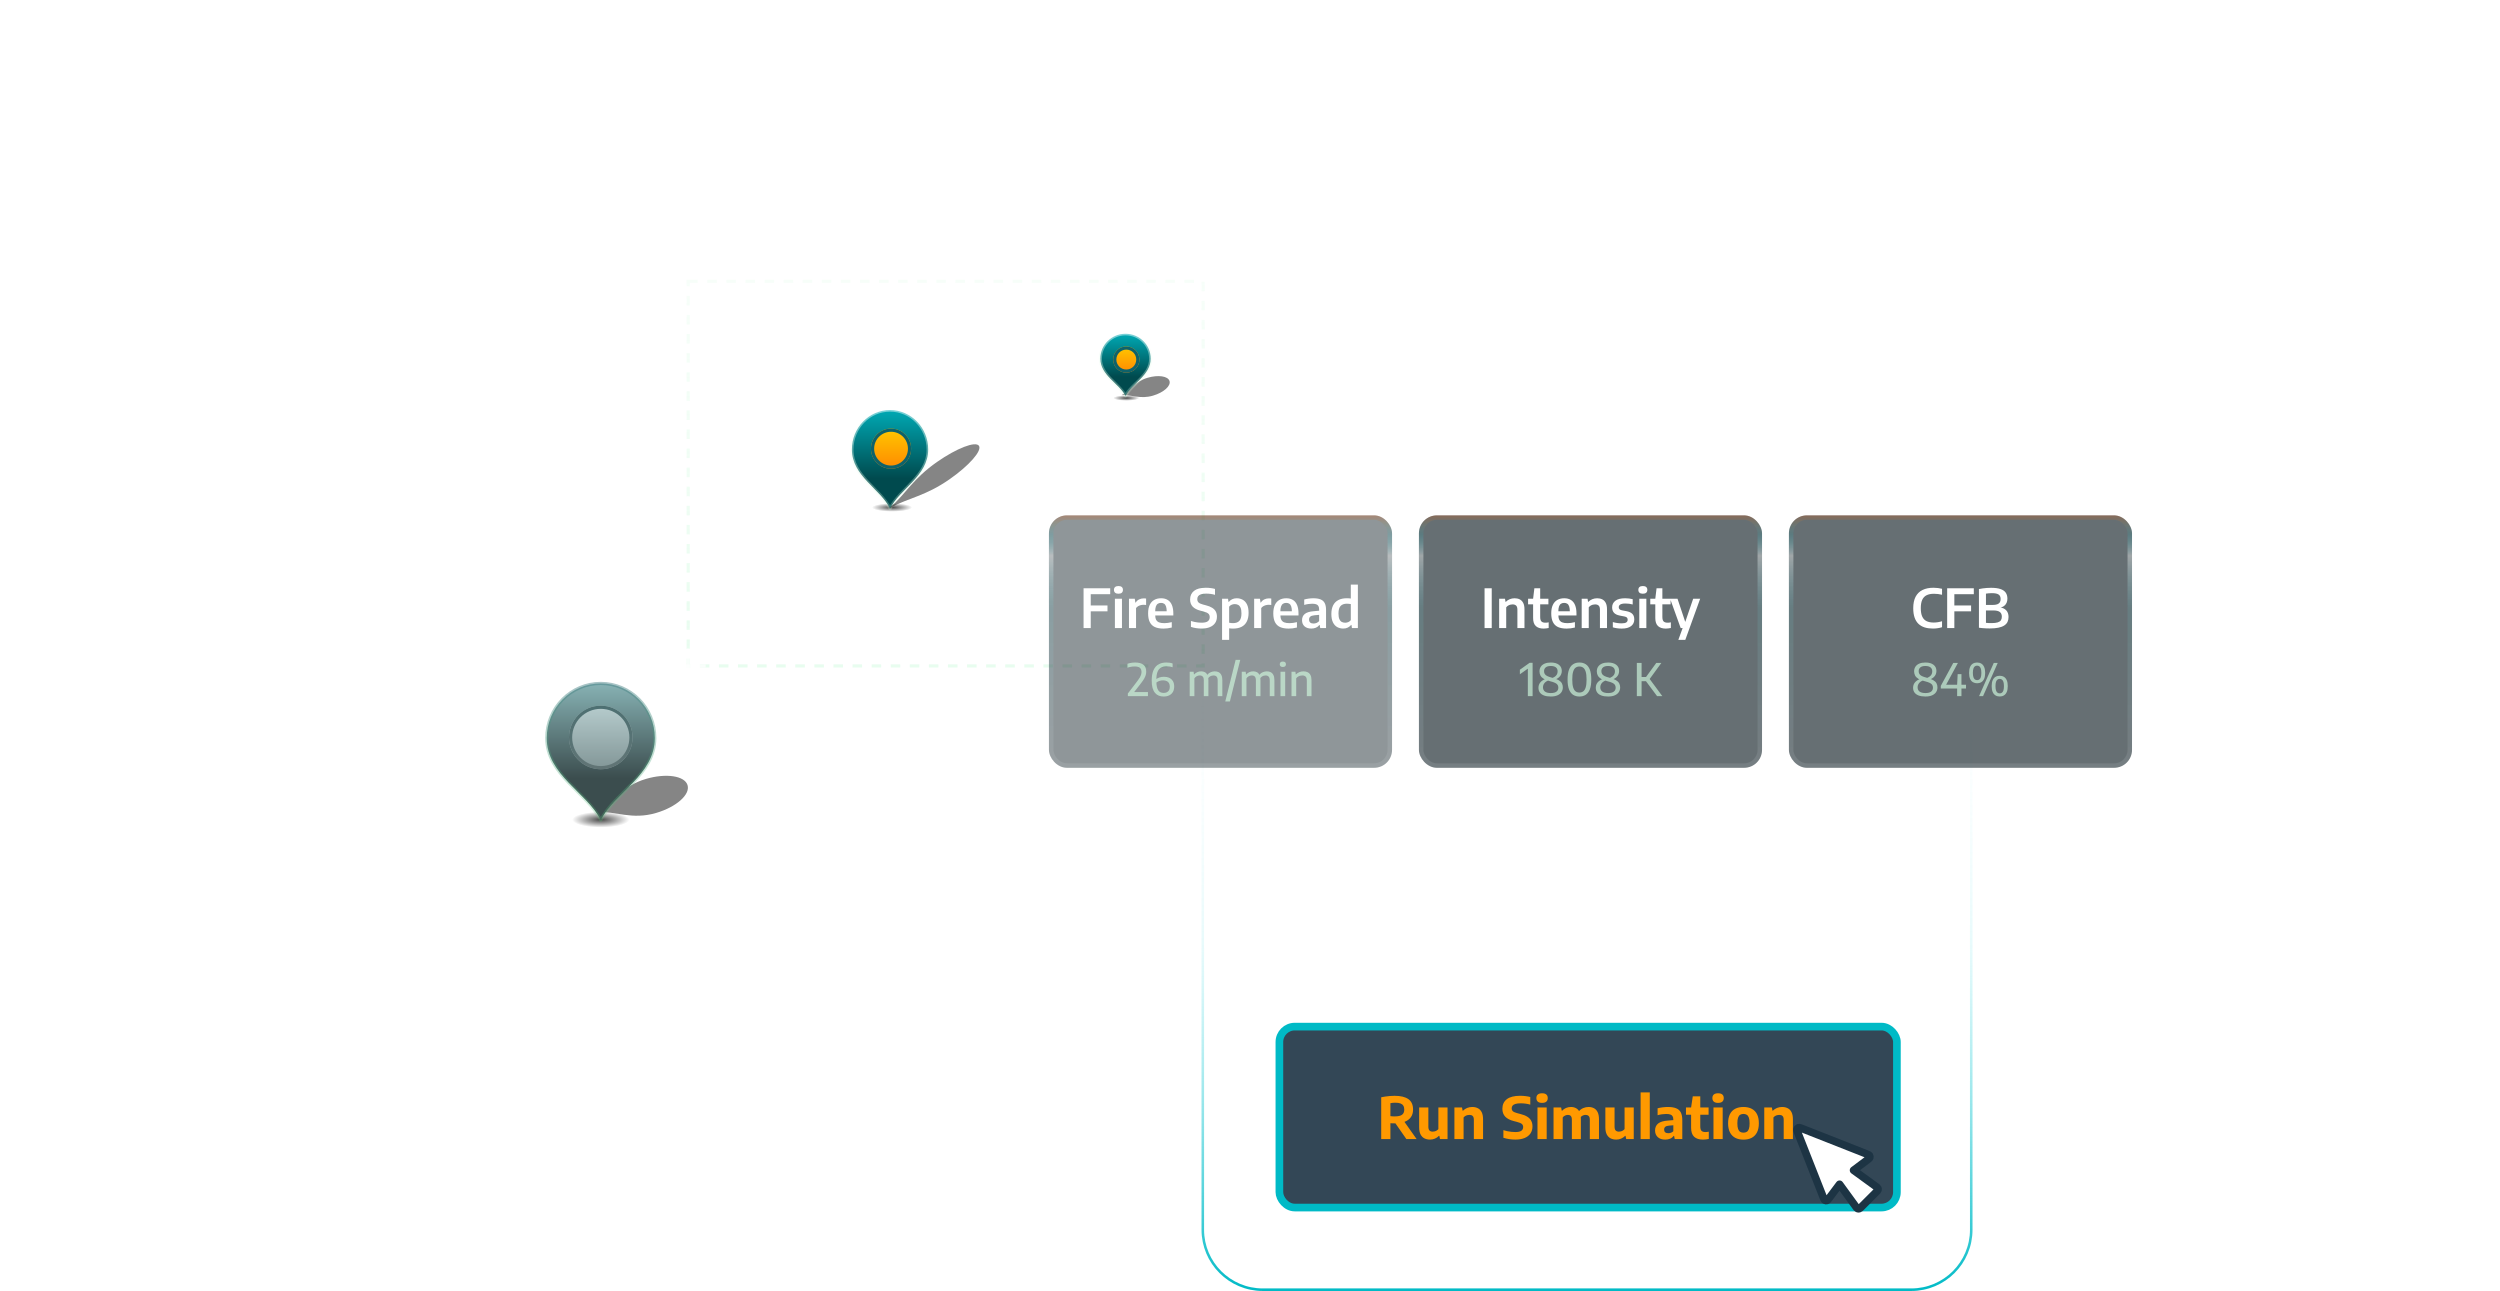
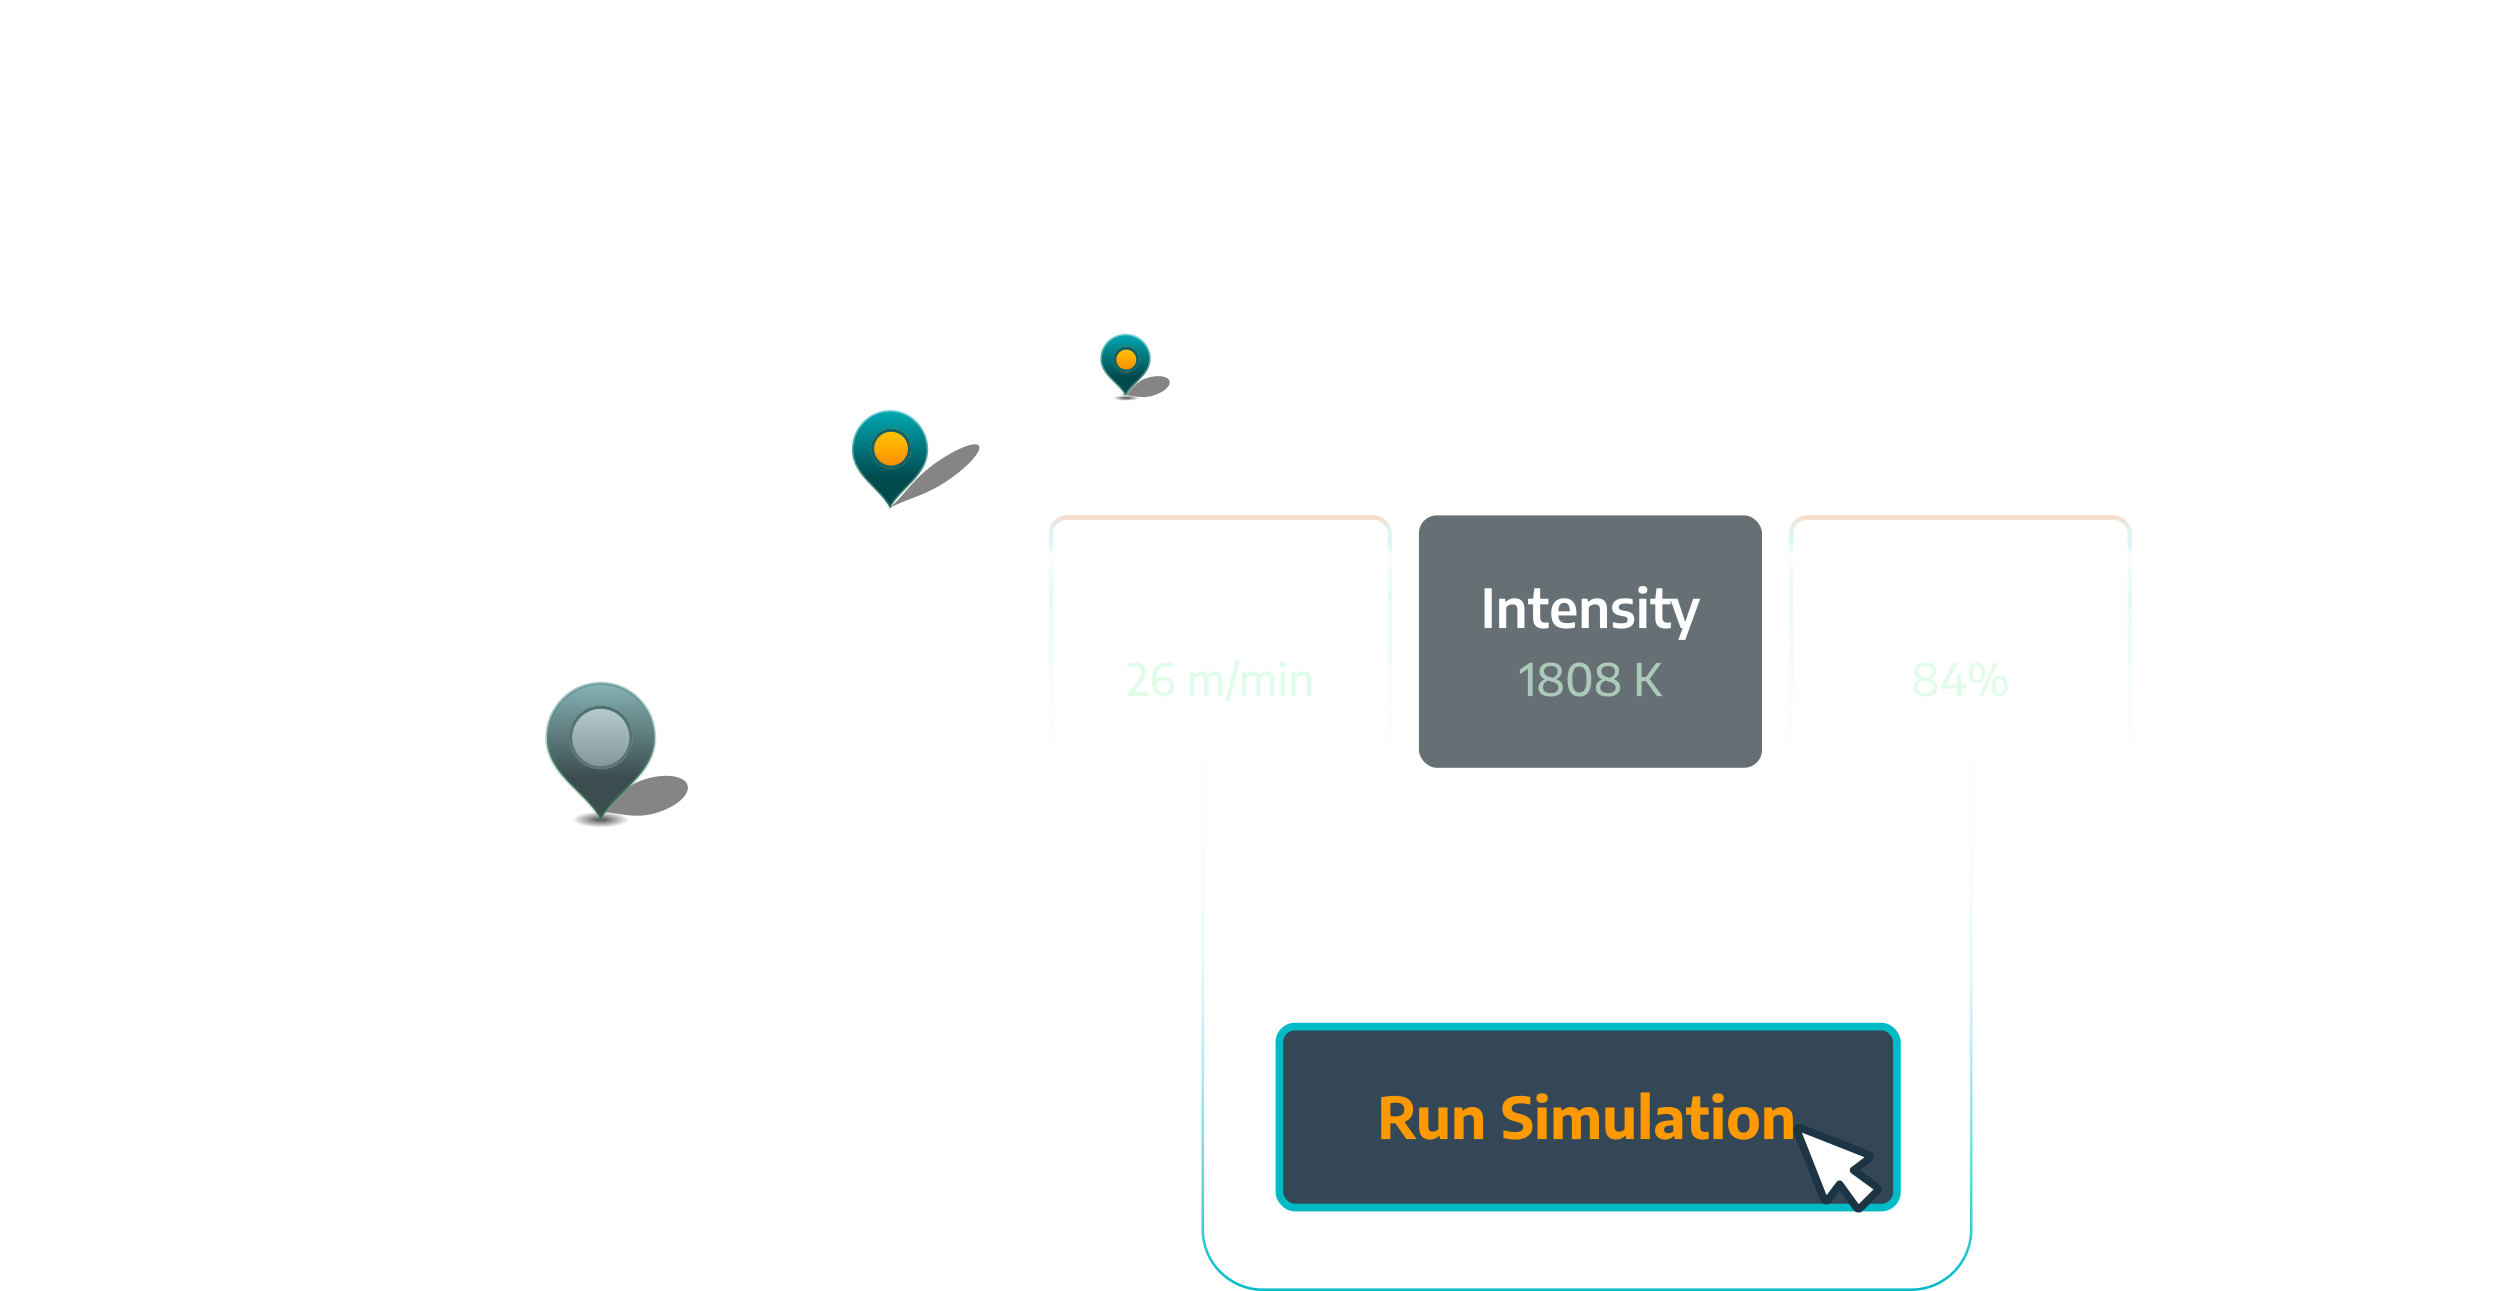
<svg xmlns="http://www.w3.org/2000/svg" width="854" height="441" viewBox="0 0 854 441" fill="none">
-   <ellipse cx="304.741" cy="173.35" rx="6.859" ry="1.47" fill="url(#paint0_radial_2731_20842)" />
  <g filter="url(#filter0_d_2731_20842)">
-     <path d="M304.037 173.735C307.294 167.003 317.067 162.658 317.067 153.539C317.067 146.102 311.233 140.074 304.037 140.074C296.84 140.074 291.007 146.102 291.007 153.539C291.007 162.658 300.779 167.003 304.037 173.735Z" fill="url(#paint1_linear_2731_20842)" stroke="url(#paint2_linear_2731_20842)" stroke-width="1.086" stroke-linecap="round" stroke-linejoin="round" />
+     <path d="M304.037 173.735C307.294 167.003 317.067 162.658 317.067 153.539C317.067 146.102 311.233 140.074 304.037 140.074C296.84 140.074 291.007 146.102 291.007 153.539C291.007 162.658 300.779 167.003 304.037 173.735" fill="url(#paint1_linear_2731_20842)" stroke="url(#paint2_linear_2731_20842)" stroke-width="1.086" stroke-linecap="round" stroke-linejoin="round" />
    <circle cx="304.38" cy="153.263" r="6.859" fill="url(#paint3_linear_2731_20842)" />
    <circle cx="304.38" cy="153.263" r="6.316" stroke="#0C616D" stroke-opacity="0.986" stroke-width="1.086" />
  </g>
  <g filter="url(#filter1_d_2731_20842)">
    <path d="M303.99 173.477C310.602 169.978 316.12 169.467 324.357 163.723C331.074 159.039 335.568 153.913 334.394 152.274C333.221 150.635 326.825 153.104 320.108 157.788C311.871 163.532 309.539 168.495 303.99 173.477Z" fill="black" fill-opacity="0.48" />
  </g>
  <g filter="url(#filter2_d_2731_20842)">
    <path d="M203.725 277.394C210.393 277.01 215.731 280.181 224.168 277.693C231.048 275.665 235.839 271.421 234.868 268.213C233.897 265.006 227.533 264.05 220.653 266.078C212.216 268.565 209.514 274.106 203.725 277.394Z" fill="black" fill-opacity="0.48" />
  </g>
  <g filter="url(#filter3_d_2731_20842)">
    <path d="M383.142 134.988C386.646 134.786 389.451 136.452 393.885 135.145C397.501 134.079 400.019 131.848 399.508 130.162C398.998 128.477 395.654 127.974 392.038 129.04C387.604 130.348 386.184 133.259 383.142 134.988Z" fill="black" fill-opacity="0.48" />
  </g>
  <ellipse cx="384.746" cy="135.968" rx="4.486" ry="0.961" fill="url(#paint4_radial_2731_20842)" />
  <g filter="url(#filter4_d_2731_20842)">
    <path d="M384.476 135.233C386.626 130.99 393.076 128.25 393.076 122.502C393.076 117.814 389.226 114.014 384.476 114.014C379.727 114.014 375.876 117.814 375.876 122.502C375.876 128.25 382.326 130.99 384.476 135.233Z" fill="url(#paint5_linear_2731_20842)" stroke="url(#paint6_linear_2731_20842)" stroke-width="1.086" stroke-linecap="round" stroke-linejoin="round" />
    <circle cx="384.746" cy="122.832" r="4.486" fill="url(#paint7_linear_2731_20842)" />
    <circle cx="384.746" cy="122.832" r="3.943" stroke="#0C616D" stroke-opacity="0.986" stroke-width="1.086" />
  </g>
  <ellipse cx="205.225" cy="279.99" rx="9.773" ry="2.715" fill="url(#paint8_radial_2731_20842)" />
  <g filter="url(#filter5_d_2731_20842)">
    <path d="M205.225 280.147C209.84 270.809 223.684 264.782 223.684 252.133C223.684 241.818 215.42 233.456 205.225 233.456C195.03 233.456 186.766 241.818 186.766 252.133C186.766 264.782 200.61 270.809 205.225 280.147Z" fill="url(#paint9_linear_2731_20842)" stroke="url(#paint10_linear_2731_20842)" stroke-width="1.086" stroke-linecap="round" stroke-linejoin="round" />
    <g style="mix-blend-mode:luminosity">
      <circle cx="205.225" cy="251.916" r="10.858" fill="url(#paint11_linear_2731_20842)" />
      <circle cx="205.225" cy="251.916" r="10.316" stroke="url(#paint12_linear_2731_20842)" stroke-opacity="0.986" stroke-width="1.086" />
    </g>
  </g>
-   <rect x="235.086" y="96.098" width="175.907" height="131.387" stroke="url(#paint13_linear_2731_20842)" stroke-width="1.086" stroke-dasharray="3.26 3.26" />
  <line x1="235.086" y1="221.512" x2="235.086" y2="233.456" stroke="white" stroke-opacity="0.74" stroke-width="1.086" />
  <line x1="229.114" y1="227.485" x2="241.058" y2="227.485" stroke="white" stroke-opacity="0.74" stroke-width="1.086" />
  <path d="M673.376 420.07C673.376 431.388 664.201 440.564 652.882 440.564L431.37 440.564C420.051 440.564 410.875 431.388 410.875 420.07L410.875 219.924L673.376 219.924L673.376 420.07Z" fill="url(#paint14_linear_2731_20842)" stroke="url(#paint15_linear_2731_20842)" stroke-width="0.872" />
  <rect x="436.602" y="272.684" width="211.818" height="62.683" rx="5.699" stroke="url(#paint16_linear_2731_20842)" stroke-opacity="0.5" stroke-width="1.744" />
  <path d="M481.198 311.525L486.097 296.937H489.912L494.81 311.525H492.198L487.832 298.11H488.137L483.781 311.525H481.198ZM484.293 307.336L484.865 305.217H491.134L491.706 307.336H484.293ZM500.065 311.713C499.276 311.713 498.55 311.535 497.886 311.18C497.229 310.819 496.703 310.247 496.309 309.465C495.915 308.677 495.718 307.645 495.718 306.37C495.718 305.109 495.935 304.051 496.368 303.196C496.802 302.336 497.443 301.688 498.29 301.255C499.138 300.814 500.183 300.594 501.425 300.594C501.675 300.594 501.921 300.604 502.164 300.624C502.414 300.644 502.641 300.67 502.844 300.703V295.597H505.437V311.525H503.258L503.091 310.382H502.962C502.647 310.776 502.246 311.098 501.76 311.348C501.274 311.591 500.709 311.713 500.065 311.713ZM500.794 309.574C501.169 309.574 501.54 309.498 501.908 309.347C502.276 309.196 502.588 308.959 502.844 308.637V302.743C502.654 302.704 502.43 302.671 502.174 302.644C501.918 302.612 501.665 302.595 501.415 302.595C500.396 302.595 499.628 302.871 499.109 303.423C498.589 303.975 498.33 304.889 498.33 306.163C498.33 307.044 498.432 307.731 498.635 308.223C498.846 308.716 499.135 309.064 499.503 309.268C499.877 309.472 500.308 309.574 500.794 309.574ZM508.062 316.148L506.376 315.025C506.771 314.492 507.086 313.963 507.323 313.438C507.559 312.918 507.73 312.366 507.835 311.782C507.94 311.197 507.993 310.54 507.993 309.81V300.772H510.585V309.692C510.585 310.533 510.503 311.312 510.339 312.028C510.175 312.744 509.905 313.438 509.531 314.108C509.163 314.778 508.673 315.458 508.062 316.148ZM509.264 298.909C508.712 298.909 508.299 298.784 508.023 298.534C507.753 298.285 507.618 297.94 507.618 297.499C507.618 297.052 507.753 296.707 508.023 296.464C508.299 296.215 508.712 296.09 509.264 296.09C509.823 296.09 510.237 296.215 510.506 296.464C510.776 296.707 510.911 297.052 510.911 297.499C510.911 297.94 510.776 298.285 510.506 298.534C510.237 298.784 509.823 298.909 509.264 298.909ZM516.671 311.713C515.968 311.713 515.344 311.578 514.798 311.309C514.26 311.039 513.836 310.609 513.527 310.017C513.218 309.419 513.064 308.628 513.064 307.642V300.772H515.646V307.484C515.646 308.227 515.804 308.743 516.119 309.032C516.441 309.321 516.858 309.465 517.371 309.465C517.627 309.465 517.893 309.429 518.169 309.357C518.452 309.278 518.721 309.16 518.978 309.002C519.234 308.838 519.461 308.634 519.658 308.391V300.772H522.25V311.525H520.101L519.924 310.412H519.806C519.385 310.839 518.905 311.164 518.367 311.387C517.828 311.604 517.263 311.713 516.671 311.713ZM527.776 311.723C527.184 311.723 526.613 311.683 526.061 311.604C525.509 311.532 524.986 311.42 524.493 311.269V309.327C525.019 309.485 525.551 309.603 526.09 309.682C526.636 309.761 527.188 309.8 527.746 309.8C528.535 309.8 529.096 309.685 529.432 309.455C529.767 309.219 529.934 308.894 529.934 308.48C529.934 308.131 529.842 307.865 529.658 307.681C529.474 307.497 529.162 307.363 528.722 307.277L527.076 306.962C526.077 306.765 525.354 306.416 524.907 305.917C524.461 305.411 524.237 304.747 524.237 303.926C524.237 302.94 524.628 302.142 525.41 301.531C526.199 300.913 527.401 300.604 529.018 300.604C529.524 300.604 530.01 300.634 530.476 300.693C530.95 300.745 531.383 300.828 531.778 300.939V302.881C531.357 302.763 530.92 302.674 530.467 302.615C530.02 302.556 529.563 302.526 529.096 302.526C528.466 302.526 527.973 302.589 527.618 302.713C527.27 302.832 527.023 302.993 526.879 303.196C526.734 303.4 526.662 303.624 526.662 303.867C526.662 304.162 526.751 304.409 526.928 304.606C527.105 304.797 527.414 304.938 527.855 305.03L529.491 305.335C530.463 305.526 531.183 305.858 531.649 306.331C532.122 306.797 532.359 307.478 532.359 308.371C532.359 309.409 531.962 310.228 531.166 310.826C530.378 311.424 529.248 311.723 527.776 311.723ZM538.632 311.723C537.404 311.723 536.454 311.414 535.784 310.796C535.12 310.178 534.788 309.196 534.788 307.849V300.772L535.252 296.937H537.381V307.445C537.381 308.24 537.535 308.792 537.844 309.101C538.153 309.409 538.639 309.564 539.303 309.564C539.487 309.564 539.674 309.554 539.864 309.534C540.055 309.508 540.265 309.472 540.495 309.426V311.506C540.219 311.565 539.917 311.614 539.588 311.654C539.267 311.7 538.948 311.723 538.632 311.723ZM532.945 302.832V300.772H540.397V302.832H532.945ZM546.977 311.525V300.772H549.569V311.525H546.977ZM548.278 298.938C547.726 298.938 547.312 298.814 547.036 298.564C546.767 298.314 546.632 297.969 546.632 297.529C546.632 297.082 546.767 296.737 547.036 296.494C547.312 296.244 547.726 296.119 548.278 296.119C548.837 296.119 549.251 296.244 549.52 296.494C549.789 296.737 549.924 297.082 549.924 297.529C549.924 297.969 549.789 298.314 549.52 298.564C549.251 298.814 548.837 298.938 548.278 298.938ZM552.136 311.525V300.772H554.285L554.463 301.905H554.591C555.005 301.485 555.488 301.163 556.04 300.939C556.592 300.716 557.186 300.604 557.824 300.604C558.52 300.604 559.138 300.739 559.677 301.008C560.222 301.278 560.649 301.711 560.958 302.309C561.267 302.901 561.421 303.693 561.421 304.685V311.525H558.829V304.833C558.829 304.09 558.671 303.574 558.356 303.285C558.041 302.996 557.607 302.851 557.055 302.851C556.792 302.851 556.519 302.888 556.237 302.96C555.954 303.032 555.682 303.147 555.419 303.305C555.156 303.463 554.926 303.67 554.729 303.926V311.525H552.136ZM563.88 315.862V300.772H566.068L566.226 301.935H566.354C566.669 301.534 567.07 301.212 567.556 300.969C568.049 300.726 568.614 300.604 569.252 300.604C570.04 300.604 570.763 300.782 571.42 301.136C572.084 301.491 572.613 302.06 573.007 302.842C573.401 303.624 573.598 304.659 573.598 305.946C573.598 307.208 573.382 308.269 572.948 309.13C572.521 309.984 571.883 310.632 571.036 311.072C570.188 311.506 569.14 311.723 567.891 311.723C567.648 311.723 567.402 311.713 567.152 311.693C566.909 311.673 566.682 311.65 566.472 311.624V315.862H563.88ZM567.901 309.722C568.926 309.722 569.695 309.446 570.208 308.894C570.727 308.342 570.986 307.428 570.986 306.153C570.986 305.266 570.881 304.576 570.671 304.084C570.461 303.591 570.172 303.246 569.804 303.049C569.436 302.845 569.012 302.743 568.532 302.743C568.151 302.743 567.776 302.819 567.408 302.97C567.04 303.114 566.728 303.351 566.472 303.679V309.574C566.669 309.613 566.896 309.649 567.152 309.682C567.408 309.708 567.658 309.722 567.901 309.722ZM579.161 311.713C578.458 311.713 577.834 311.578 577.288 311.309C576.75 311.039 576.326 310.609 576.017 310.017C575.708 309.419 575.554 308.628 575.554 307.642V300.772H578.136V307.484C578.136 308.227 578.294 308.743 578.609 309.032C578.931 309.321 579.348 309.465 579.861 309.465C580.117 309.465 580.383 309.429 580.659 309.357C580.942 309.278 581.211 309.16 581.468 309.002C581.724 308.838 581.951 308.634 582.148 308.391V300.772H584.74V311.525H582.591L582.414 310.412H582.296C581.875 310.839 581.395 311.164 580.857 311.387C580.318 311.604 579.753 311.713 579.161 311.713ZM591.997 311.723C590.768 311.723 589.819 311.414 589.149 310.796C588.485 310.178 588.153 309.196 588.153 307.849V300.772L588.616 296.937H590.745V307.445C590.745 308.24 590.9 308.792 591.209 309.101C591.518 309.409 592.004 309.564 592.667 309.564C592.851 309.564 593.039 309.554 593.229 309.534C593.42 309.508 593.63 309.472 593.86 309.426V311.506C593.584 311.565 593.282 311.614 592.953 311.654C592.631 311.7 592.313 311.723 591.997 311.723ZM586.31 302.832V300.772H593.762V302.832H586.31ZM598.159 311.723C597.567 311.723 596.996 311.683 596.444 311.604C595.892 311.532 595.369 311.42 594.876 311.269V309.327C595.402 309.485 595.934 309.603 596.473 309.682C597.019 309.761 597.571 309.8 598.129 309.8C598.918 309.8 599.48 309.685 599.815 309.455C600.15 309.219 600.317 308.894 600.317 308.48C600.317 308.131 600.225 307.865 600.041 307.681C599.857 307.497 599.545 307.363 599.105 307.277L597.459 306.962C596.46 306.765 595.737 306.416 595.29 305.917C594.844 305.411 594.62 304.747 594.62 303.926C594.62 302.94 595.011 302.142 595.793 301.531C596.582 300.913 597.784 300.604 599.401 300.604C599.907 300.604 600.393 300.634 600.859 300.693C601.333 300.745 601.766 300.828 602.161 300.939V302.881C601.74 302.763 601.303 302.674 600.85 302.615C600.403 302.556 599.946 302.526 599.48 302.526C598.849 302.526 598.356 302.589 598.001 302.713C597.653 302.832 597.406 302.993 597.262 303.196C597.117 303.4 597.045 303.624 597.045 303.867C597.045 304.162 597.134 304.409 597.311 304.606C597.488 304.797 597.797 304.938 598.238 305.03L599.874 305.335C600.846 305.526 601.566 305.858 602.032 306.331C602.506 306.797 602.742 307.478 602.742 308.371C602.742 309.409 602.345 310.228 601.549 310.826C600.761 311.424 599.631 311.723 598.159 311.723Z" fill="url(#paint17_linear_2731_20842)" fill-opacity="0.5" />
  <rect x="437.038" y="350.689" width="210.946" height="61.81" rx="5.263" fill="#1D3444" fill-opacity="0.9" />
  <rect x="437.038" y="350.689" width="210.946" height="61.81" rx="5.263" stroke="#00BAC6" stroke-width="2.616" />
  <path d="M471.821 389.095V374.832C472.262 374.734 472.732 374.648 473.231 374.576C473.73 374.497 474.246 374.438 474.778 374.398C475.311 374.352 475.846 374.329 476.385 374.329C478.481 374.329 480.058 374.711 481.116 375.473C482.174 376.228 482.703 377.411 482.703 379.021C482.703 380.059 482.454 380.93 481.954 381.633C481.455 382.33 480.742 382.855 479.815 383.21C478.895 383.565 477.795 383.743 476.513 383.743C476.224 383.743 475.958 383.739 475.715 383.733C475.472 383.72 475.222 383.706 474.966 383.693V389.095H471.821ZM480.407 389.095L475.715 382.353H479.145L483.906 389.095H480.407ZM476.572 381.357C477.63 381.357 478.416 381.173 478.928 380.805C479.441 380.437 479.697 379.843 479.697 379.021C479.697 378.482 479.589 378.042 479.372 377.7C479.155 377.352 478.826 377.096 478.386 376.932C477.946 376.767 477.387 376.685 476.71 376.685C476.375 376.685 476.066 376.698 475.784 376.725C475.501 376.751 475.229 376.79 474.966 376.843V381.278C475.156 381.291 475.334 381.308 475.498 381.328C475.669 381.341 475.84 381.351 476.011 381.357C476.188 381.357 476.375 381.357 476.572 381.357ZM488.498 389.282C487.782 389.282 487.144 389.144 486.586 388.868C486.027 388.585 485.587 388.135 485.265 387.518C484.943 386.9 484.782 386.082 484.782 385.063V378.311H487.926V384.846C487.926 385.497 488.061 385.947 488.33 386.197C488.606 386.447 488.964 386.571 489.405 386.571C489.622 386.571 489.848 386.542 490.085 386.483C490.328 386.417 490.558 386.318 490.775 386.187C490.992 386.056 491.182 385.891 491.347 385.694V378.311H494.481V389.095H491.898L491.682 388.01H491.544C491.136 388.424 490.673 388.74 490.154 388.957C489.635 389.174 489.083 389.282 488.498 389.282ZM496.826 389.095V378.311H499.418L499.625 379.406H499.773C500.174 378.998 500.644 378.686 501.182 378.469C501.721 378.252 502.306 378.144 502.937 378.144C503.647 378.144 504.277 378.285 504.829 378.568C505.388 378.844 505.825 379.294 506.14 379.918C506.456 380.536 506.613 381.354 506.613 382.372V389.095H503.469V382.57C503.469 381.919 503.334 381.469 503.065 381.219C502.796 380.97 502.424 380.845 501.951 380.845C501.715 380.845 501.475 380.878 501.232 380.943C500.995 381.002 500.765 381.098 500.542 381.229C500.325 381.36 500.131 381.525 499.96 381.722V389.095H496.826ZM517.629 389.282C516.926 389.282 516.219 389.226 515.51 389.114C514.807 389.009 514.156 388.858 513.558 388.661V386.059C513.972 386.197 514.412 386.315 514.879 386.414C515.345 386.506 515.812 386.578 516.279 386.631C516.752 386.683 517.199 386.709 517.619 386.709C518.598 386.709 519.291 386.562 519.699 386.266C520.106 385.964 520.31 385.543 520.31 385.004C520.31 384.551 520.159 384.196 519.857 383.94C519.561 383.683 519.006 383.45 518.191 383.24L517.087 382.954C515.812 382.632 514.846 382.133 514.189 381.456C513.538 380.772 513.213 379.872 513.213 378.755C513.213 377.362 513.716 376.274 514.721 375.492C515.733 374.711 517.254 374.32 519.285 374.32C519.942 374.32 520.566 374.359 521.158 374.438C521.756 374.51 522.285 374.612 522.745 374.743V377.346C522.278 377.201 521.759 377.089 521.187 377.01C520.616 376.932 520.041 376.892 519.462 376.892C518.7 376.892 518.096 376.964 517.649 377.109C517.202 377.247 516.88 377.444 516.683 377.7C516.492 377.957 516.397 378.252 516.397 378.587C516.397 379.015 516.528 379.35 516.791 379.593C517.054 379.836 517.547 380.056 518.27 380.253L519.364 380.539C520.31 380.769 521.089 381.075 521.7 381.456C522.311 381.83 522.761 382.294 523.05 382.846C523.346 383.391 523.494 384.038 523.494 384.787C523.494 385.72 523.26 386.525 522.794 387.202C522.334 387.872 521.667 388.388 520.793 388.75C519.919 389.105 518.864 389.282 517.629 389.282ZM525.202 389.095V378.311H528.347V389.095H525.202ZM526.77 376.744C526.112 376.744 525.623 376.6 525.301 376.311C524.985 376.021 524.828 375.621 524.828 375.108C524.828 374.582 524.985 374.178 525.301 373.896C525.623 373.607 526.112 373.462 526.77 373.462C527.433 373.462 527.923 373.607 528.238 373.896C528.554 374.178 528.711 374.582 528.711 375.108C528.711 375.621 528.554 376.021 528.238 376.311C527.923 376.6 527.433 376.744 526.77 376.744ZM530.689 389.095V378.311H533.281L533.488 379.415H533.636C534.017 378.995 534.461 378.679 534.967 378.469C535.479 378.252 536.044 378.144 536.662 378.144C537.3 378.144 537.871 378.282 538.377 378.558C538.89 378.827 539.291 379.268 539.58 379.879C539.875 380.483 540.023 381.285 540.023 382.284V389.095H536.948V382.55C536.948 381.906 536.826 381.462 536.583 381.219C536.347 380.97 536.018 380.845 535.598 380.845C535.387 380.845 535.17 380.878 534.947 380.943C534.73 381.009 534.523 381.108 534.326 381.239C534.136 381.37 533.968 381.538 533.823 381.742V389.095H530.689ZM543.079 389.095V382.55C543.079 381.906 542.947 381.462 542.685 381.219C542.422 380.97 542.083 380.845 541.669 380.845C541.439 380.845 541.209 380.881 540.979 380.953C540.756 381.019 540.542 381.124 540.339 381.268C540.135 381.413 539.958 381.6 539.806 381.83L539.185 379.79C539.665 379.205 540.207 378.785 540.812 378.528C541.416 378.272 542.024 378.144 542.635 378.144C543.325 378.144 543.94 378.282 544.478 378.558C545.017 378.834 545.441 379.284 545.75 379.908C546.059 380.533 546.213 381.357 546.213 382.382V389.095H543.079ZM552.104 389.282C551.388 389.282 550.751 389.144 550.192 388.868C549.634 388.585 549.193 388.135 548.871 387.518C548.55 386.9 548.389 386.082 548.389 385.063V378.311H551.533V384.846C551.533 385.497 551.668 385.947 551.937 386.197C552.213 386.447 552.571 386.571 553.011 386.571C553.228 386.571 553.455 386.542 553.691 386.483C553.935 386.417 554.165 386.318 554.381 386.187C554.598 386.056 554.789 385.891 554.953 385.694V378.311H558.088V389.095H555.505L555.288 388.01H555.15C554.743 388.424 554.28 388.74 553.76 388.957C553.241 389.174 552.689 389.282 552.104 389.282ZM560.432 389.095V373.166H563.567V389.095H560.432ZM568.866 389.292C567.762 389.292 566.901 389.006 566.284 388.434C565.673 387.856 565.367 387.104 565.367 386.177C565.367 385.159 565.719 384.364 566.422 383.792C567.131 383.22 568.275 382.882 569.852 382.777L572.119 382.589L572.454 384.324L570.167 384.511C569.563 384.557 569.126 384.695 568.856 384.925C568.593 385.155 568.462 385.471 568.462 385.872C568.462 386.266 568.584 386.571 568.827 386.788C569.07 386.999 569.425 387.104 569.891 387.104C570.18 387.104 570.476 387.054 570.778 386.956C571.081 386.851 571.357 386.673 571.606 386.424V382.481C571.606 381.988 571.524 381.6 571.36 381.318C571.202 381.035 570.943 380.835 570.581 380.717C570.226 380.592 569.75 380.529 569.152 380.529C568.738 380.529 568.268 380.565 567.742 380.638C567.217 380.703 566.714 380.812 566.234 380.963V378.597C566.76 378.446 567.335 378.334 567.959 378.262C568.59 378.183 569.175 378.144 569.714 378.144C570.857 378.144 571.794 378.285 572.523 378.568C573.259 378.85 573.801 379.323 574.149 379.987C574.498 380.644 574.672 381.541 574.672 382.678V389.095H572.089L571.872 388.02H571.725C571.403 388.461 570.992 388.783 570.492 388.986C569.993 389.19 569.451 389.292 568.866 389.292ZM581.731 389.292C580.43 389.292 579.428 388.97 578.725 388.326C578.028 387.675 577.68 386.647 577.68 385.241V378.311L578.252 374.507H580.814V384.748C580.814 385.49 580.952 386.003 581.228 386.286C581.511 386.568 581.964 386.709 582.589 386.709C582.759 386.709 582.934 386.7 583.111 386.68C583.295 386.654 583.499 386.621 583.722 386.581V389.065C583.439 389.124 583.121 389.177 582.766 389.223C582.418 389.269 582.073 389.292 581.731 389.292ZM575.925 380.786V378.311H583.653V380.786H575.925ZM585.324 389.095V378.311H588.469V389.095H585.324ZM586.892 376.744C586.234 376.744 585.745 376.6 585.423 376.311C585.108 376.021 584.95 375.621 584.95 375.108C584.95 374.582 585.108 374.178 585.423 373.896C585.745 373.607 586.234 373.462 586.892 373.462C587.555 373.462 588.045 373.607 588.36 373.896C588.676 374.178 588.833 374.582 588.833 375.108C588.833 375.621 588.676 376.021 588.36 376.311C588.045 376.6 587.555 376.744 586.892 376.744ZM595.572 389.302C594.494 389.302 593.561 389.098 592.773 388.691C591.991 388.277 591.386 387.659 590.959 386.838C590.532 386.01 590.318 384.975 590.318 383.733C590.318 382.478 590.525 381.436 590.939 380.608C591.36 379.78 591.961 379.162 592.743 378.755C593.531 378.348 594.474 378.144 595.572 378.144C596.669 378.144 597.609 378.351 598.391 378.765C599.179 379.172 599.781 379.79 600.195 380.618C600.615 381.439 600.825 382.471 600.825 383.713C600.825 384.961 600.612 386 600.185 386.828C599.758 387.656 599.15 388.277 598.361 388.691C597.579 389.098 596.649 389.302 595.572 389.302ZM595.572 386.916C596.012 386.916 596.387 386.821 596.695 386.631C597.011 386.44 597.251 386.115 597.415 385.655C597.579 385.188 597.661 384.551 597.661 383.743C597.661 382.915 597.579 382.267 597.415 381.801C597.251 381.334 597.011 381.006 596.695 380.815C596.387 380.618 596.012 380.519 595.572 380.519C595.132 380.519 594.754 380.615 594.438 380.805C594.129 380.996 593.893 381.324 593.729 381.791C593.564 382.251 593.482 382.888 593.482 383.703C593.482 384.531 593.564 385.178 593.729 385.645C593.893 386.111 594.129 386.44 594.438 386.631C594.754 386.821 595.132 386.916 595.572 386.916ZM602.67 389.095V378.311H605.262L605.469 379.406H605.617C606.018 378.998 606.488 378.686 607.027 378.469C607.565 378.252 608.15 378.144 608.781 378.144C609.491 378.144 610.122 378.285 610.674 378.568C611.232 378.844 611.669 379.294 611.984 379.918C612.3 380.536 612.458 381.354 612.458 382.372V389.095H609.313V382.57C609.313 381.919 609.179 381.469 608.909 381.219C608.64 380.97 608.268 380.845 607.795 380.845C607.559 380.845 607.319 380.878 607.076 380.943C606.839 381.002 606.609 381.098 606.386 381.229C606.169 381.36 605.975 381.525 605.804 381.722V389.095H602.67Z" fill="#FF9900" />
  <path d="M615.938 385.648C615.073 385.307 614.641 385.137 614.366 385.229C614.127 385.308 613.939 385.496 613.86 385.735C613.768 386.01 613.938 386.442 614.279 387.307L622.754 408.82C623.028 409.516 623.165 409.864 623.389 410.004C623.583 410.125 623.821 410.157 624.041 410.092C624.294 410.016 624.518 409.717 624.967 409.118L628.39 404.555L633.905 412.138C634.208 412.555 634.359 412.763 634.552 412.851C634.722 412.927 634.913 412.942 635.092 412.893C635.297 412.837 635.479 412.655 635.843 412.29L640.921 407.212C641.286 406.848 641.468 406.666 641.524 406.461C641.573 406.282 641.558 406.091 641.482 405.921C641.395 405.728 641.186 405.577 640.769 405.273L633.186 399.758L637.75 396.336C638.348 395.887 638.647 395.663 638.723 395.41C638.789 395.19 638.757 394.952 638.635 394.757C638.495 394.534 638.147 394.397 637.451 394.123L615.938 385.648Z" fill="white" stroke="#1D3444" stroke-width="2.616" stroke-linecap="round" stroke-linejoin="round" />
  <g filter="url(#filter6_b_2731_20842)">
-     <rect x="358.319" y="176.052" width="117.203" height="86.225" rx="6.123" fill="#001017" fill-opacity="0.44" />
    <rect x="359.084" y="176.818" width="115.673" height="84.695" rx="5.357" stroke="url(#paint18_linear_2731_20842)" stroke-width="1.531" />
    <path d="M370.145 214.542V200.95H379.246V202.97H372.597V214.542H370.145ZM371.743 208.839V206.818H378.318V208.839H371.743ZM380.85 214.542V204.522H383.265V214.542H380.85ZM382.062 202.814C381.548 202.814 381.162 202.698 380.905 202.465C380.654 202.233 380.528 201.911 380.528 201.501C380.528 201.085 380.654 200.763 380.905 200.537C381.162 200.304 381.548 200.188 382.062 200.188C382.583 200.188 382.968 200.304 383.219 200.537C383.47 200.763 383.596 201.085 383.596 201.501C383.596 201.911 383.47 202.233 383.219 202.465C382.968 202.698 382.583 202.814 382.062 202.814ZM385.657 214.542V204.522H387.641L387.834 205.836H387.953C388.259 205.346 388.654 204.985 389.138 204.752C389.621 204.519 390.145 204.403 390.708 204.403C390.855 204.403 390.996 204.409 391.131 204.421C391.271 204.434 391.397 204.449 391.507 204.467V206.662C391.36 206.638 391.204 206.622 391.039 206.616C390.88 206.604 390.72 206.598 390.561 206.598C390.261 206.598 389.955 206.641 389.643 206.727C389.331 206.806 389.037 206.929 388.761 207.094C388.486 207.259 388.256 207.467 388.072 207.718V214.542H385.657ZM397.428 214.726C396.246 214.726 395.266 214.548 394.489 214.193C393.717 213.832 393.142 213.269 392.762 212.503C392.383 211.738 392.193 210.746 392.193 209.528C392.193 208.395 392.367 207.446 392.716 206.681C393.071 205.915 393.58 205.34 394.241 204.954C394.902 204.562 395.701 204.366 396.638 204.366C397.538 204.366 398.297 204.562 398.915 204.954C399.54 205.34 400.011 205.921 400.33 206.699C400.648 207.477 400.807 208.444 400.807 209.601V210.253H393.552V208.802H398.971L398.548 209.004C398.548 208.245 398.475 207.642 398.328 207.195C398.181 206.748 397.963 206.43 397.676 206.24C397.388 206.044 397.033 205.946 396.61 205.946C396.188 205.946 395.827 206.041 395.527 206.231C395.227 206.42 394.997 206.739 394.838 207.186C394.685 207.633 394.608 208.236 394.608 208.995V209.932C394.608 210.654 394.709 211.233 394.911 211.667C395.119 212.096 395.453 212.405 395.912 212.595C396.372 212.779 396.987 212.871 397.758 212.871C398.144 212.871 398.548 212.84 398.971 212.779C399.393 212.717 399.828 212.632 400.275 212.522V214.367C399.76 214.496 399.271 214.588 398.805 214.643C398.346 214.698 397.887 214.726 397.428 214.726ZM410.461 214.716C409.842 214.716 409.218 214.668 408.587 214.57C407.957 214.472 407.369 214.331 406.824 214.147V212.127C407.203 212.255 407.601 212.362 408.018 212.448C408.44 212.534 408.86 212.601 409.276 212.65C409.692 212.693 410.087 212.714 410.461 212.714C411.446 212.714 412.157 212.549 412.591 212.218C413.026 211.888 413.243 211.419 413.243 210.813C413.243 210.293 413.081 209.892 412.757 209.61C412.438 209.323 411.857 209.071 411.012 208.857L410.093 208.618C408.918 208.318 408.03 207.859 407.43 207.241C406.836 206.616 406.539 205.796 406.539 204.78C406.539 203.531 406.986 202.551 407.88 201.841C408.774 201.131 410.115 200.775 411.903 200.775C412.484 200.775 413.044 200.812 413.583 200.886C414.128 200.953 414.615 201.051 415.043 201.18V203.2C414.596 203.059 414.113 202.955 413.592 202.888C413.072 202.814 412.552 202.778 412.031 202.778C411.29 202.778 410.696 202.854 410.249 203.007C409.809 203.16 409.487 203.378 409.285 203.659C409.089 203.935 408.991 204.265 408.991 204.651C408.991 205.141 409.135 205.527 409.423 205.808C409.717 206.084 410.243 206.322 411.003 206.525L411.921 206.763C412.784 206.978 413.494 207.259 414.052 207.608C414.615 207.951 415.031 208.374 415.301 208.876C415.57 209.371 415.705 209.962 415.705 210.648C415.705 211.499 415.496 212.228 415.08 212.834C414.664 213.44 414.064 213.905 413.28 214.23C412.503 214.554 411.563 214.716 410.461 214.716ZM417.46 218.583V204.522H419.498L419.645 205.606H419.765C420.059 205.233 420.432 204.933 420.885 204.706C421.344 204.48 421.871 204.366 422.465 204.366C423.2 204.366 423.873 204.532 424.485 204.862C425.104 205.193 425.596 205.722 425.964 206.451C426.331 207.18 426.515 208.144 426.515 209.344C426.515 210.519 426.313 211.508 425.909 212.31C425.511 213.106 424.917 213.709 424.127 214.12C423.337 214.524 422.361 214.726 421.197 214.726C420.971 214.726 420.741 214.716 420.509 214.698C420.282 214.68 420.071 214.658 419.875 214.634V218.583H417.46ZM421.207 212.861C422.162 212.861 422.878 212.604 423.356 212.09C423.839 211.576 424.081 210.725 424.081 209.537C424.081 208.71 423.983 208.067 423.787 207.608C423.591 207.149 423.322 206.828 422.979 206.644C422.636 206.454 422.241 206.359 421.794 206.359C421.439 206.359 421.09 206.43 420.747 206.57C420.405 206.705 420.114 206.926 419.875 207.232V212.724C420.059 212.76 420.27 212.794 420.509 212.825C420.747 212.849 420.98 212.861 421.207 212.861ZM428.419 214.542V204.522H430.403L430.596 205.836H430.715C431.021 205.346 431.416 204.985 431.9 204.752C432.384 204.519 432.907 204.403 433.47 204.403C433.617 204.403 433.758 204.409 433.893 204.421C434.034 204.434 434.159 204.449 434.269 204.467V206.662C434.122 206.638 433.966 206.622 433.801 206.616C433.642 206.604 433.483 206.598 433.323 206.598C433.023 206.598 432.717 206.641 432.405 206.727C432.093 206.806 431.799 206.929 431.523 207.094C431.248 207.259 431.018 207.467 430.835 207.718V214.542H428.419ZM440.19 214.726C439.008 214.726 438.029 214.548 437.251 214.193C436.48 213.832 435.904 213.269 435.525 212.503C435.145 211.738 434.955 210.746 434.955 209.528C434.955 208.395 435.13 207.446 435.479 206.681C435.834 205.915 436.342 205.34 437.003 204.954C437.664 204.562 438.463 204.366 439.4 204.366C440.3 204.366 441.059 204.562 441.678 204.954C442.302 205.34 442.774 205.921 443.092 206.699C443.41 207.477 443.57 208.444 443.57 209.601V210.253H436.314V208.802H441.733L441.31 209.004C441.31 208.245 441.237 207.642 441.09 207.195C440.943 206.748 440.726 206.43 440.438 206.24C440.15 206.044 439.795 205.946 439.373 205.946C438.95 205.946 438.589 206.041 438.289 206.231C437.989 206.42 437.759 206.739 437.6 207.186C437.447 207.633 437.37 208.236 437.37 208.995V209.932C437.37 210.654 437.471 211.233 437.674 211.667C437.882 212.096 438.215 212.405 438.675 212.595C439.134 212.779 439.749 212.871 440.521 212.871C440.906 212.871 441.31 212.84 441.733 212.779C442.155 212.717 442.59 212.632 443.037 212.522V214.367C442.523 214.496 442.033 214.588 441.567 214.643C441.108 214.698 440.649 214.726 440.19 214.726ZM447.952 214.716C446.954 214.716 446.174 214.459 445.61 213.945C445.053 213.425 444.775 212.736 444.775 211.879C444.775 210.96 445.087 210.244 445.711 209.73C446.342 209.209 447.355 208.897 448.751 208.793L451.066 208.573L451.323 209.968L448.981 210.18C448.338 210.241 447.876 210.394 447.594 210.639C447.312 210.884 447.172 211.221 447.172 211.649C447.172 212.084 447.3 212.417 447.557 212.65C447.814 212.883 448.194 212.999 448.696 212.999C449.027 212.999 449.36 212.935 449.697 212.806C450.034 212.678 450.34 212.463 450.616 212.163V208.224C450.616 207.715 450.533 207.317 450.368 207.03C450.208 206.736 449.951 206.531 449.596 206.414C449.247 206.292 448.791 206.231 448.228 206.231C447.848 206.231 447.417 206.264 446.933 206.332C446.449 206.399 445.978 206.503 445.519 206.644V204.798C445.99 204.657 446.504 204.55 447.061 204.477C447.625 204.403 448.151 204.366 448.641 204.366C449.627 204.366 450.438 204.492 451.075 204.743C451.718 204.988 452.195 205.404 452.507 205.992C452.82 206.573 452.976 207.366 452.976 208.37V214.542H450.983L450.808 213.504H450.689C450.383 213.914 449.988 214.221 449.504 214.423C449.027 214.619 448.509 214.716 447.952 214.716ZM458.844 214.716C458.109 214.716 457.432 214.551 456.814 214.221C456.202 213.884 455.712 213.351 455.345 212.623C454.977 211.888 454.794 210.927 454.794 209.739C454.794 208.563 454.996 207.578 455.4 206.782C455.804 205.98 456.401 205.377 457.191 204.972C457.98 204.562 458.954 204.357 460.111 204.357C460.344 204.357 460.573 204.366 460.8 204.385C461.032 204.403 461.244 204.428 461.434 204.458V199.701H463.849V214.542H461.819L461.663 213.477H461.544C461.25 213.844 460.876 214.144 460.423 214.377C459.97 214.603 459.444 214.716 458.844 214.716ZM459.523 212.724C459.872 212.724 460.218 212.653 460.561 212.512C460.904 212.372 461.195 212.151 461.434 211.851V206.359C461.256 206.322 461.048 206.292 460.809 206.267C460.57 206.237 460.335 206.221 460.102 206.221C459.153 206.221 458.437 206.479 457.953 206.993C457.469 207.507 457.227 208.358 457.227 209.546C457.227 210.366 457.322 211.006 457.512 211.465C457.708 211.925 457.977 212.249 458.32 212.439C458.669 212.629 459.07 212.724 459.523 212.724Z" fill="white" />
    <path d="M385.271 237.788V236.907L388.478 232.714C388.835 232.254 389.118 231.844 389.328 231.481C389.542 231.114 389.695 230.777 389.787 230.471C389.884 230.16 389.932 229.856 389.932 229.56C389.932 228.892 389.743 228.41 389.366 228.114C388.988 227.813 388.404 227.662 387.613 227.662C387.169 227.662 386.736 227.701 386.312 227.777C385.894 227.854 385.504 227.963 385.141 228.106V226.744C385.361 226.662 385.616 226.588 385.907 226.522C386.197 226.456 386.501 226.405 386.817 226.369C387.139 226.333 387.455 226.315 387.766 226.315C388.986 226.315 389.919 226.563 390.567 227.058C391.22 227.553 391.547 228.338 391.547 229.415C391.547 229.813 391.493 230.206 391.386 230.594C391.279 230.976 391.101 231.384 390.851 231.818C390.606 232.252 390.274 232.739 389.856 233.28L387.085 236.854L386.993 236.418H392.136V237.788H385.271ZM397.508 237.933C396.901 237.933 396.348 237.834 395.848 237.635C395.348 237.436 394.917 237.122 394.554 236.693C394.192 236.26 393.911 235.698 393.712 235.009C393.519 234.316 393.422 233.476 393.422 232.492C393.422 231.078 393.616 229.918 394.003 229.009C394.391 228.096 394.957 227.42 395.702 226.981C396.447 226.537 397.355 226.315 398.427 226.315C398.81 226.315 399.185 226.341 399.552 226.392C399.919 226.443 400.256 226.53 400.562 226.652V227.953C400.251 227.831 399.914 227.742 399.552 227.685C399.195 227.629 398.84 227.601 398.488 227.601C397.718 227.601 397.075 227.757 396.559 228.068C396.044 228.379 395.656 228.867 395.396 229.53C395.141 230.188 395.014 231.04 395.014 232.086V232.706C395.014 233.471 395.072 234.112 395.19 234.627C395.307 235.142 395.475 235.553 395.695 235.859C395.914 236.16 396.177 236.377 396.483 236.51C396.794 236.637 397.141 236.701 397.524 236.701C397.922 236.701 398.279 236.627 398.595 236.479C398.912 236.331 399.159 236.101 399.338 235.79C399.516 235.474 399.605 235.066 399.605 234.566C399.605 234.066 399.509 233.657 399.315 233.341C399.126 233.02 398.858 232.785 398.511 232.637C398.164 232.484 397.756 232.407 397.287 232.407C396.991 232.407 396.684 232.443 396.368 232.515C396.057 232.586 395.756 232.701 395.465 232.859C395.179 233.017 394.929 233.221 394.715 233.471V232.224C395.031 231.897 395.447 231.642 395.963 231.458C396.483 231.275 397.021 231.183 397.577 231.183C398.261 231.183 398.868 231.303 399.399 231.543C399.929 231.782 400.345 232.15 400.646 232.645C400.952 233.134 401.105 233.759 401.105 234.52C401.105 235.254 400.955 235.877 400.654 236.387C400.353 236.892 399.932 237.277 399.391 237.543C398.85 237.803 398.223 237.933 397.508 237.933ZM406.4 237.788V229.461H407.732L407.847 230.379H407.938C408.25 230.032 408.607 229.772 409.01 229.599C409.418 229.42 409.854 229.331 410.319 229.331C410.793 229.331 411.217 229.43 411.589 229.629C411.961 229.823 412.255 230.14 412.469 230.578C412.683 231.017 412.791 231.604 412.791 232.339V237.788H411.222V232.461C411.222 231.808 411.094 231.356 410.839 231.106C410.589 230.856 410.255 230.731 409.836 230.731C409.627 230.731 409.41 230.767 409.186 230.839C408.961 230.905 408.747 231.012 408.543 231.16C408.339 231.308 408.158 231.502 408 231.742V237.788H406.4ZM415.959 237.788V232.461C415.959 231.808 415.826 231.356 415.561 231.106C415.296 230.856 414.954 230.731 414.536 230.731C414.321 230.731 414.094 230.767 413.854 230.839C413.62 230.91 413.39 231.03 413.166 231.198C412.946 231.367 412.757 231.594 412.599 231.879L412.232 230.708C412.63 230.203 413.069 229.849 413.548 229.645C414.033 229.435 414.505 229.331 414.964 229.331C415.464 229.331 415.908 229.43 416.296 229.629C416.689 229.828 416.995 230.152 417.214 230.601C417.439 231.045 417.551 231.64 417.551 232.384V237.788H415.959ZM418.55 239.624L422.093 225.42H423.67L420.126 239.624H418.55ZM424.188 237.788V229.461H425.52L425.634 230.379H425.726C426.037 230.032 426.395 229.772 426.798 229.599C427.206 229.42 427.642 229.331 428.106 229.331C428.581 229.331 429.004 229.43 429.377 229.629C429.749 229.823 430.043 230.14 430.257 230.578C430.471 231.017 430.578 231.604 430.578 232.339V237.788H429.009V232.461C429.009 231.808 428.882 231.356 428.627 231.106C428.377 230.856 428.043 230.731 427.624 230.731C427.415 230.731 427.198 230.767 426.974 230.839C426.749 230.905 426.535 231.012 426.331 231.16C426.127 231.308 425.946 231.502 425.787 231.742V237.788H424.188ZM433.747 237.788V232.461C433.747 231.808 433.614 231.356 433.349 231.106C433.083 230.856 432.742 230.731 432.323 230.731C432.109 230.731 431.882 230.767 431.642 230.839C431.407 230.91 431.178 231.03 430.953 231.198C430.734 231.367 430.545 231.594 430.387 231.879L430.02 230.708C430.418 230.203 430.856 229.849 431.336 229.645C431.821 229.435 432.293 229.331 432.752 229.331C433.252 229.331 433.696 229.43 434.083 229.629C434.476 229.828 434.782 230.152 435.002 230.601C435.226 231.045 435.339 231.64 435.339 232.384V237.788H433.747ZM437.417 237.788V229.461H439.016V237.788H437.417ZM438.22 227.838C437.873 227.838 437.61 227.757 437.432 227.594C437.253 227.43 437.164 227.206 437.164 226.92C437.164 226.624 437.253 226.395 437.432 226.231C437.61 226.068 437.873 225.986 438.22 225.986C438.572 225.986 438.835 226.068 439.008 226.231C439.187 226.395 439.276 226.624 439.276 226.92C439.276 227.206 439.187 227.43 439.008 227.594C438.835 227.757 438.572 227.838 438.22 227.838ZM441.183 237.788V229.461H442.515L442.63 230.372H442.722C443.048 230.035 443.431 229.777 443.87 229.599C444.313 229.42 444.783 229.331 445.278 229.331C445.808 229.331 446.278 229.43 446.686 229.629C447.099 229.828 447.423 230.152 447.658 230.601C447.893 231.045 448.01 231.64 448.01 232.384V237.788H446.41V232.469C446.41 231.816 446.27 231.364 445.99 231.114C445.709 230.859 445.326 230.731 444.842 230.731C444.617 230.731 444.38 230.765 444.13 230.831C443.88 230.897 443.637 231.002 443.403 231.145C443.168 231.287 442.961 231.476 442.783 231.711V237.788H441.183Z" fill="#D1FADF" fill-opacity="0.65" />
  </g>
  <g filter="url(#filter7_b_2731_20842)">
    <rect x="484.706" y="176.052" width="117.203" height="86.225" rx="6.123" fill="#001017" fill-opacity="0.6" />
-     <rect x="485.471" y="176.818" width="115.673" height="84.695" rx="5.357" stroke="url(#paint19_linear_2731_20842)" stroke-width="1.531" />
    <path d="M507.124 214.542V200.95H509.576V214.542H507.124ZM512.107 214.542V204.522H514.109L514.274 205.579H514.394C514.779 205.187 515.229 204.887 515.744 204.679C516.258 204.47 516.812 204.366 517.406 204.366C518.055 204.366 518.63 204.492 519.132 204.743C519.641 204.994 520.039 205.398 520.326 205.955C520.614 206.506 520.758 207.244 520.758 208.168V214.542H518.343V208.306C518.343 207.614 518.196 207.134 517.902 206.864C517.608 206.595 517.204 206.46 516.69 206.46C516.445 206.46 516.191 206.494 515.927 206.561C515.664 206.629 515.41 206.736 515.165 206.883C514.92 207.03 514.706 207.222 514.522 207.461V214.542H512.107ZM527.291 214.726C526.146 214.726 525.262 214.438 524.637 213.862C524.019 213.287 523.71 212.372 523.71 211.116V204.522L524.141 200.95H526.125V210.74C526.125 211.481 526.269 211.995 526.557 212.283C526.844 212.571 527.297 212.714 527.916 212.714C528.087 212.714 528.262 212.705 528.439 212.687C528.617 212.662 528.813 212.629 529.027 212.586V214.524C528.77 214.579 528.488 214.625 528.182 214.661C527.882 214.704 527.585 214.726 527.291 214.726ZM521.992 206.442V204.522H528.935V206.442H521.992ZM535.142 214.726C533.96 214.726 532.981 214.548 532.203 214.193C531.432 213.832 530.856 213.269 530.477 212.503C530.097 211.738 529.907 210.746 529.907 209.528C529.907 208.395 530.082 207.446 530.431 206.681C530.786 205.915 531.294 205.34 531.955 204.954C532.616 204.562 533.415 204.366 534.352 204.366C535.252 204.366 536.011 204.562 536.63 204.954C537.254 205.34 537.726 205.921 538.044 206.699C538.362 207.477 538.522 208.444 538.522 209.601V210.253H531.266V208.802H536.685L536.262 209.004C536.262 208.245 536.189 207.642 536.042 207.195C535.895 206.748 535.678 206.43 535.39 206.24C535.102 206.044 534.747 205.946 534.325 205.946C533.902 205.946 533.541 206.041 533.241 206.231C532.941 206.42 532.711 206.739 532.552 207.186C532.399 207.633 532.323 208.236 532.323 208.995V209.932C532.323 210.654 532.424 211.233 532.626 211.667C532.834 212.096 533.167 212.405 533.627 212.595C534.086 212.779 534.701 212.871 535.473 212.871C535.858 212.871 536.262 212.84 536.685 212.779C537.107 212.717 537.542 212.632 537.989 212.522V214.367C537.475 214.496 536.985 214.588 536.52 214.643C536.06 214.698 535.601 214.726 535.142 214.726ZM540.304 214.542V204.522H542.306L542.471 205.579H542.591C542.976 205.187 543.427 204.887 543.941 204.679C544.455 204.47 545.009 204.366 545.603 204.366C546.252 204.366 546.828 204.492 547.33 204.743C547.838 204.994 548.236 205.398 548.524 205.955C548.811 206.506 548.955 207.244 548.955 208.168V214.542H546.54V208.306C546.54 207.614 546.393 207.134 546.099 206.864C545.805 206.595 545.401 206.46 544.887 206.46C544.642 206.46 544.388 206.494 544.124 206.561C543.861 206.629 543.607 206.736 543.362 206.883C543.117 207.03 542.903 207.222 542.719 207.461V214.542H540.304ZM554.001 214.726C553.45 214.726 552.917 214.689 552.403 214.615C551.889 214.548 551.402 214.444 550.943 214.303V212.494C551.432 212.641 551.928 212.751 552.43 212.825C552.939 212.898 553.453 212.935 553.973 212.935C554.708 212.935 555.231 212.828 555.544 212.613C555.856 212.393 556.012 212.09 556.012 211.704C556.012 211.38 555.926 211.132 555.755 210.96C555.584 210.789 555.293 210.663 554.882 210.584L553.349 210.29C552.418 210.106 551.745 209.782 551.328 209.316C550.912 208.845 550.704 208.227 550.704 207.461C550.704 206.543 551.068 205.799 551.797 205.23C552.531 204.654 553.652 204.366 555.158 204.366C555.629 204.366 556.082 204.394 556.517 204.449C556.958 204.498 557.362 204.574 557.729 204.679V206.488C557.338 206.378 556.93 206.295 556.508 206.24C556.092 206.185 555.666 206.157 555.231 206.157C554.644 206.157 554.185 206.215 553.854 206.332C553.529 206.442 553.3 206.592 553.165 206.782C553.03 206.971 552.963 207.18 552.963 207.406C552.963 207.682 553.046 207.911 553.211 208.095C553.376 208.272 553.664 208.404 554.074 208.49L555.599 208.775C556.505 208.952 557.175 209.261 557.61 209.702C558.051 210.137 558.271 210.77 558.271 211.603C558.271 212.571 557.901 213.333 557.16 213.89C556.425 214.447 555.372 214.726 554.001 214.726ZM559.981 214.542V204.522H562.396V214.542H559.981ZM561.193 202.814C560.679 202.814 560.293 202.698 560.036 202.465C559.785 202.233 559.66 201.911 559.66 201.501C559.66 201.085 559.785 200.763 560.036 200.537C560.293 200.304 560.679 200.188 561.193 200.188C561.714 200.188 562.099 200.304 562.35 200.537C562.602 200.763 562.727 201.085 562.727 201.501C562.727 201.911 562.602 202.233 562.35 202.465C562.099 202.698 561.714 202.814 561.193 202.814ZM569.031 214.726C567.886 214.726 567.002 214.438 566.377 213.862C565.759 213.287 565.449 212.372 565.449 211.116V204.522L565.881 200.95H567.865V210.74C567.865 211.481 568.009 211.995 568.296 212.283C568.584 212.571 569.037 212.714 569.656 212.714C569.827 212.714 570.002 212.705 570.179 212.687C570.357 212.662 570.553 212.629 570.767 212.586V214.524C570.51 214.579 570.228 214.625 569.922 214.661C569.622 214.704 569.325 214.726 569.031 214.726ZM563.732 206.442V204.522H570.675V206.442H563.732ZM573.32 218.583L574.79 214.542L575.607 212.668L578.39 204.522H580.778L575.699 218.583H573.32ZM574.119 214.542L570.51 204.522H573.036L576.379 214.542H574.119Z" fill="white" />
    <path d="M521.911 237.788V227.532L522.5 227.999L519.186 230.341V228.78L522.5 226.423H523.541V237.788H521.911ZM529.761 237.933C528.822 237.933 528.039 237.813 527.411 237.573C526.784 237.328 526.314 236.984 526.003 236.54C525.692 236.091 525.536 235.563 525.536 234.956C525.536 234.242 525.751 233.624 526.179 233.104C526.613 232.578 527.215 232.191 527.985 231.941L529.133 232.392C528.455 232.596 527.942 232.913 527.595 233.341C527.253 233.765 527.082 234.247 527.082 234.788C527.082 235.415 527.307 235.9 527.756 236.242C528.205 236.578 528.876 236.747 529.769 236.747C530.616 236.747 531.253 236.586 531.682 236.265C532.11 235.943 532.325 235.492 532.325 234.91C532.325 234.532 532.241 234.214 532.072 233.953C531.904 233.688 531.616 233.458 531.207 233.265C530.804 233.071 530.248 232.887 529.539 232.714C528.641 232.494 527.924 232.226 527.388 231.91C526.858 231.594 526.475 231.221 526.24 230.793C526.006 230.364 525.888 229.877 525.888 229.331C525.888 228.724 526.036 228.196 526.332 227.747C526.633 227.293 527.072 226.94 527.649 226.69C528.225 226.44 528.932 226.315 529.769 226.315C530.942 226.315 531.858 226.571 532.516 227.081C533.179 227.591 533.511 228.29 533.511 229.178C533.511 229.611 533.432 230.015 533.274 230.387C533.116 230.754 532.871 231.086 532.539 231.382C532.207 231.673 531.786 231.918 531.276 232.117L530.212 231.657C530.876 231.367 531.353 231.037 531.644 230.67C531.934 230.303 532.08 229.851 532.08 229.316C532.08 228.729 531.878 228.28 531.475 227.969C531.072 227.657 530.496 227.502 529.746 227.502C528.975 227.502 528.399 227.662 528.016 227.984C527.638 228.305 527.45 228.734 527.45 229.27C527.45 229.637 527.529 229.956 527.687 230.226C527.845 230.492 528.126 230.729 528.529 230.938C528.937 231.142 529.508 231.336 530.243 231.52C531.141 231.749 531.855 232.017 532.386 232.323C532.917 232.624 533.294 232.979 533.519 233.387C533.748 233.795 533.863 234.27 533.863 234.811C533.863 235.423 533.707 235.964 533.396 236.433C533.085 236.902 532.623 237.27 532.011 237.535C531.404 237.8 530.654 237.933 529.761 237.933ZM539.528 237.933C538.696 237.933 537.977 237.739 537.37 237.351C536.768 236.959 536.301 236.336 535.969 235.484C535.643 234.632 535.479 233.512 535.479 232.124C535.479 230.736 535.643 229.617 535.969 228.764C536.296 227.912 536.76 227.293 537.362 226.905C537.969 226.512 538.691 226.315 539.528 226.315C540.365 226.315 541.087 226.512 541.694 226.905C542.301 227.293 542.768 227.912 543.094 228.764C543.421 229.617 543.584 230.736 543.584 232.124C543.584 233.512 543.418 234.632 543.087 235.484C542.755 236.336 542.286 236.959 541.679 237.351C541.076 237.739 540.36 237.933 539.528 237.933ZM539.528 236.571C540.028 236.571 540.459 236.438 540.821 236.173C541.189 235.907 541.472 235.453 541.671 234.811C541.87 234.163 541.969 233.272 541.969 232.14C541.969 230.997 541.87 230.101 541.671 229.453C541.472 228.805 541.189 228.349 540.821 228.083C540.459 227.813 540.028 227.678 539.528 227.678C539.028 227.678 538.594 227.81 538.227 228.076C537.865 228.341 537.584 228.798 537.385 229.446C537.186 230.088 537.087 230.976 537.087 232.109C537.087 233.252 537.186 234.147 537.385 234.795C537.584 235.443 537.865 235.902 538.227 236.173C538.594 236.438 539.028 236.571 539.528 236.571ZM549.342 237.933C548.404 237.933 547.62 237.813 546.993 237.573C546.365 237.328 545.896 236.984 545.585 236.54C545.273 236.091 545.118 235.563 545.118 234.956C545.118 234.242 545.332 233.624 545.761 233.104C546.194 232.578 546.796 232.191 547.567 231.941L548.715 232.392C548.036 232.596 547.523 232.913 547.177 233.341C546.835 233.765 546.664 234.247 546.664 234.788C546.664 235.415 546.888 235.9 547.337 236.242C547.786 236.578 548.457 236.747 549.35 236.747C550.197 236.747 550.835 236.586 551.263 236.265C551.692 235.943 551.906 235.492 551.906 234.91C551.906 234.532 551.822 234.214 551.654 233.953C551.485 233.688 551.197 233.458 550.789 233.265C550.386 233.071 549.83 232.887 549.12 232.714C548.222 232.494 547.506 232.226 546.97 231.91C546.439 231.594 546.057 231.221 545.822 230.793C545.587 230.364 545.47 229.877 545.47 229.331C545.47 228.724 545.618 228.196 545.914 227.747C546.215 227.293 546.654 226.94 547.23 226.69C547.807 226.44 548.513 226.315 549.35 226.315C550.524 226.315 551.439 226.571 552.098 227.081C552.761 227.591 553.092 228.29 553.092 229.178C553.092 229.611 553.013 230.015 552.855 230.387C552.697 230.754 552.452 231.086 552.12 231.382C551.789 231.673 551.368 231.918 550.858 232.117L549.794 231.657C550.457 231.367 550.934 231.037 551.225 230.67C551.516 230.303 551.661 229.851 551.661 229.316C551.661 228.729 551.46 228.28 551.057 227.969C550.654 227.657 550.077 227.502 549.327 227.502C548.557 227.502 547.98 227.662 547.597 227.984C547.22 228.305 547.031 228.734 547.031 229.27C547.031 229.637 547.11 229.956 547.268 230.226C547.427 230.492 547.707 230.729 548.11 230.938C548.518 231.142 549.09 231.336 549.825 231.52C550.722 231.749 551.437 232.017 551.967 232.323C552.498 232.624 552.876 232.979 553.1 233.387C553.33 233.795 553.444 234.27 553.444 234.811C553.444 235.423 553.289 235.964 552.978 236.433C552.666 236.902 552.205 237.27 551.592 237.535C550.985 237.8 550.235 237.933 549.342 237.933ZM566.046 237.788L561.745 232.002L565.778 226.461H567.523L563.352 232.185L563.375 231.742L567.845 237.788H566.046ZM559.143 237.788V226.461H560.765V237.788H559.143ZM560.52 232.706V231.259H562.441V232.706H560.52Z" fill="#D1FADF" fill-opacity="0.65" />
  </g>
  <g filter="url(#filter8_b_2731_20842)">
-     <rect x="611.093" y="176.052" width="117.203" height="86.225" rx="6.123" fill="#001017" fill-opacity="0.6" />
    <rect x="611.858" y="176.818" width="115.673" height="84.695" rx="5.357" stroke="url(#paint20_linear_2731_20842)" stroke-width="1.531" />
    <path d="M660.321 214.716C659.262 214.716 658.313 214.588 657.474 214.331C656.641 214.067 655.934 213.66 655.353 213.109C654.771 212.552 654.327 211.833 654.021 210.951C653.715 210.069 653.562 209.01 653.562 207.774C653.562 206.188 653.831 204.878 654.37 203.843C654.915 202.808 655.702 202.04 656.73 201.538C657.759 201.03 659.005 200.775 660.468 200.775C660.988 200.775 661.49 200.806 661.974 200.867C662.458 200.922 662.932 201.008 663.398 201.124V203.172C662.951 203.056 662.498 202.97 662.038 202.915C661.585 202.86 661.12 202.833 660.643 202.833C659.645 202.833 658.812 202.995 658.145 203.319C657.477 203.644 656.975 204.167 656.638 204.89C656.308 205.606 656.142 206.555 656.142 207.737C656.142 208.955 656.311 209.926 656.648 210.648C656.984 211.364 657.477 211.879 658.126 212.191C658.781 212.503 659.586 212.659 660.541 212.659C661.019 212.659 661.49 212.623 661.956 212.549C662.421 212.476 662.902 212.362 663.398 212.209V214.257C662.957 214.398 662.473 214.508 661.947 214.588C661.42 214.674 660.878 214.716 660.321 214.716ZM665.152 214.542V200.95H674.253V202.97H667.604V214.542H665.152ZM666.75 208.839V206.818H673.326V208.839H666.75ZM679.668 214.68C679.295 214.68 678.9 214.671 678.484 214.652C678.067 214.634 677.645 214.606 677.216 214.57C676.794 214.533 676.39 214.487 676.004 214.432V201.225C676.408 201.14 676.837 201.063 677.29 200.996C677.743 200.928 678.208 200.88 678.686 200.849C679.169 200.812 679.653 200.794 680.137 200.794C681.441 200.794 682.506 200.932 683.333 201.207C684.159 201.476 684.765 201.89 685.151 202.447C685.537 202.998 685.73 203.69 685.73 204.522C685.73 205.031 685.635 205.499 685.445 205.928C685.255 206.356 684.967 206.717 684.582 207.011C684.202 207.299 683.725 207.495 683.149 207.599L683.167 207.48C684.104 207.602 684.83 207.945 685.344 208.508C685.858 209.065 686.115 209.818 686.115 210.767C686.115 211.398 685.999 211.958 685.766 212.448C685.534 212.932 685.16 213.339 684.646 213.67C684.138 214 683.474 214.251 682.653 214.423C681.839 214.594 680.844 214.68 679.668 214.68ZM680.284 212.852C681.178 212.852 681.882 212.773 682.396 212.613C682.916 212.454 683.284 212.215 683.498 211.897C683.718 211.573 683.829 211.165 683.829 210.676C683.829 209.935 683.596 209.393 683.131 209.05C682.665 208.701 681.915 208.527 680.881 208.527H678.126V206.653H680.605C681.291 206.653 681.839 206.58 682.249 206.433C682.659 206.28 682.956 206.056 683.14 205.762C683.324 205.462 683.415 205.089 683.415 204.642C683.415 203.925 683.189 203.411 682.736 203.099C682.289 202.781 681.524 202.621 680.44 202.621C680.036 202.621 679.671 202.637 679.347 202.667C679.022 202.692 678.707 202.732 678.401 202.787V212.76C678.732 212.797 679.047 212.822 679.347 212.834C679.647 212.846 679.959 212.852 680.284 212.852Z" fill="white" />
    <path d="M657.733 237.933C656.794 237.933 656.011 237.813 655.383 237.573C654.756 237.328 654.286 236.984 653.975 236.54C653.664 236.091 653.508 235.563 653.508 234.956C653.508 234.242 653.722 233.624 654.151 233.104C654.585 232.578 655.187 232.191 655.957 231.941L657.105 232.392C656.426 232.596 655.914 232.913 655.567 233.341C655.225 233.765 655.054 234.247 655.054 234.788C655.054 235.415 655.278 235.9 655.727 236.242C656.176 236.578 656.847 236.747 657.74 236.747C658.587 236.747 659.225 236.586 659.654 236.265C660.082 235.943 660.296 235.492 660.296 234.91C660.296 234.532 660.212 234.214 660.044 233.953C659.876 233.688 659.587 233.458 659.179 233.265C658.776 233.071 658.22 232.887 657.511 232.714C656.613 232.494 655.896 232.226 655.36 231.91C654.83 231.594 654.447 231.221 654.212 230.793C653.977 230.364 653.86 229.877 653.86 229.331C653.86 228.724 654.008 228.196 654.304 227.747C654.605 227.293 655.044 226.94 655.62 226.69C656.197 226.44 656.904 226.315 657.74 226.315C658.914 226.315 659.83 226.571 660.488 227.081C661.151 227.591 661.483 228.29 661.483 229.178C661.483 229.611 661.404 230.015 661.245 230.387C661.087 230.754 660.842 231.086 660.511 231.382C660.179 231.673 659.758 231.918 659.248 232.117L658.184 231.657C658.847 231.367 659.324 231.037 659.615 230.67C659.906 230.303 660.052 229.851 660.052 229.316C660.052 228.729 659.85 228.28 659.447 227.969C659.044 227.657 658.467 227.502 657.717 227.502C656.947 227.502 656.37 227.662 655.988 227.984C655.61 228.305 655.421 228.734 655.421 229.27C655.421 229.637 655.5 229.956 655.659 230.226C655.817 230.492 656.097 230.729 656.5 230.938C656.909 231.142 657.48 231.336 658.215 231.52C659.113 231.749 659.827 232.017 660.358 232.323C660.888 232.624 661.266 232.979 661.49 233.387C661.72 233.795 661.835 234.27 661.835 234.811C661.835 235.423 661.679 235.964 661.368 236.433C661.057 236.902 660.595 237.27 659.983 237.535C659.375 237.8 658.625 237.933 657.733 237.933ZM662.976 235.193V234.298L667.231 226.461H668.823L664.583 234.305L664.377 233.9H671.594V235.193H662.976ZM668.555 237.788V233.9L668.739 230.287H670.032V237.788H668.555ZM676.055 237.788L681.068 226.461H682.423L677.418 237.788H676.055ZM675.382 233.402C674.841 233.402 674.364 233.28 673.951 233.035C673.538 232.79 673.214 232.407 672.979 231.887C672.749 231.361 672.634 230.685 672.634 229.859C672.634 229.027 672.749 228.351 672.979 227.831C673.208 227.31 673.53 226.928 673.943 226.683C674.356 226.438 674.836 226.315 675.382 226.315C675.923 226.315 676.4 226.438 676.813 226.683C677.226 226.928 677.548 227.31 677.777 227.831C678.012 228.351 678.129 229.027 678.129 229.859C678.129 230.685 678.012 231.361 677.777 231.887C677.543 232.407 677.219 232.79 676.805 233.035C676.397 233.28 675.923 233.402 675.382 233.402ZM675.382 232.331C675.663 232.331 675.913 232.257 676.132 232.109C676.351 231.956 676.522 231.701 676.645 231.344C676.767 230.981 676.828 230.489 676.828 229.867C676.828 229.244 676.767 228.752 676.645 228.389C676.522 228.027 676.351 227.77 676.132 227.617C675.913 227.463 675.663 227.387 675.382 227.387C675.096 227.387 674.844 227.463 674.624 227.617C674.41 227.77 674.242 228.027 674.119 228.389C673.997 228.747 673.935 229.234 673.935 229.851C673.935 230.469 673.997 230.958 674.119 231.321C674.242 231.683 674.41 231.943 674.624 232.101C674.844 232.254 675.096 232.331 675.382 232.331ZM683.104 237.925C682.563 237.925 682.086 237.803 681.673 237.558C681.26 237.313 680.936 236.93 680.701 236.41C680.471 235.89 680.357 235.214 680.357 234.382C680.357 233.555 680.471 232.882 680.701 232.361C680.931 231.836 681.252 231.451 681.665 231.206C682.078 230.961 682.558 230.839 683.104 230.839C683.645 230.839 684.122 230.961 684.535 231.206C684.948 231.451 685.27 231.836 685.499 232.361C685.734 232.882 685.852 233.555 685.852 234.382C685.852 235.214 685.734 235.89 685.499 236.41C685.265 236.93 684.941 237.313 684.528 237.558C684.119 237.803 683.645 237.925 683.104 237.925ZM683.104 236.854C683.385 236.854 683.632 236.78 683.846 236.632C684.066 236.479 684.237 236.224 684.359 235.867C684.482 235.504 684.543 235.012 684.543 234.39C684.543 233.767 684.482 233.275 684.359 232.913C684.237 232.55 684.066 232.293 683.846 232.14C683.632 231.986 683.385 231.91 683.104 231.91C682.818 231.91 682.566 231.986 682.346 232.14C682.132 232.293 681.964 232.55 681.841 232.913C681.719 233.27 681.658 233.757 681.658 234.374C681.658 234.997 681.719 235.489 681.841 235.851C681.964 236.214 682.132 236.471 682.346 236.624C682.566 236.777 682.818 236.854 683.104 236.854Z" fill="#D1FADF" fill-opacity="0.65" />
  </g>
  <defs>
    <filter id="filter0_d_2731_20842" x="271.896" y="120.963" width="64.282" height="71.883" filterUnits="userSpaceOnUse" color-interpolation-filters="sRGB">
      <feFlood flood-opacity="0" result="BackgroundImageFix" />
      <feColorMatrix in="SourceAlpha" type="matrix" values="0 0 0 0 0 0 0 0 0 0 0 0 0 0 0 0 0 0 127 0" result="hardAlpha" />
      <feOffset />
      <feGaussianBlur stdDeviation="9.284" />
      <feComposite in2="hardAlpha" operator="out" />
      <feColorMatrix type="matrix" values="0 0 0 0 0.941 0 0 0 0 0.533 0 0 0 0 0.027 0 0 0 1 0" />
      <feBlend mode="normal" in2="BackgroundImageFix" result="effect1_dropShadow_2731_20842" />
      <feBlend mode="normal" in="SourceGraphic" in2="effect1_dropShadow_2731_20842" result="shape" />
    </filter>
    <filter id="filter1_d_2731_20842" x="298.452" y="146.23" width="41.667" height="32.785" filterUnits="userSpaceOnUse" color-interpolation-filters="sRGB">
      <feFlood flood-opacity="0" result="BackgroundImageFix" />
      <feColorMatrix in="SourceAlpha" type="matrix" values="0 0 0 0 0 0 0 0 0 0 0 0 0 0 0 0 0 0 127 0" result="hardAlpha" />
      <feOffset />
      <feGaussianBlur stdDeviation="2.769" />
      <feComposite in2="hardAlpha" operator="out" />
      <feColorMatrix type="matrix" values="0 0 0 0 0 0 0 0 0 0 0 0 0 0 0 0 0 0 1 0" />
      <feBlend mode="normal" in2="BackgroundImageFix" result="effect1_dropShadow_2731_20842" />
      <feBlend mode="normal" in="SourceGraphic" in2="effect1_dropShadow_2731_20842" result="shape" />
    </filter>
    <filter id="filter2_d_2731_20842" x="198.188" y="259.476" width="42.343" height="24.717" filterUnits="userSpaceOnUse" color-interpolation-filters="sRGB">
      <feFlood flood-opacity="0" result="BackgroundImageFix" />
      <feColorMatrix in="SourceAlpha" type="matrix" values="0 0 0 0 0 0 0 0 0 0 0 0 0 0 0 0 0 0 127 0" result="hardAlpha" />
      <feOffset />
      <feGaussianBlur stdDeviation="2.769" />
      <feComposite in2="hardAlpha" operator="out" />
      <feColorMatrix type="matrix" values="0 0 0 0 0 0 0 0 0 0 0 0 0 0 0 0 0 0 1 0" />
      <feBlend mode="normal" in2="BackgroundImageFix" result="effect1_dropShadow_2731_20842" />
      <feBlend mode="normal" in="SourceGraphic" in2="effect1_dropShadow_2731_20842" result="shape" />
    </filter>
    <filter id="filter3_d_2731_20842" x="377.604" y="122.943" width="27.508" height="18.245" filterUnits="userSpaceOnUse" color-interpolation-filters="sRGB">
      <feFlood flood-opacity="0" result="BackgroundImageFix" />
      <feColorMatrix in="SourceAlpha" type="matrix" values="0 0 0 0 0 0 0 0 0 0 0 0 0 0 0 0 0 0 127 0" result="hardAlpha" />
      <feOffset />
      <feGaussianBlur stdDeviation="2.769" />
      <feComposite in2="hardAlpha" operator="out" />
      <feColorMatrix type="matrix" values="0 0 0 0 0 0 0 0 0 0 0 0 0 0 0 0 0 0 1 0" />
      <feBlend mode="normal" in2="BackgroundImageFix" result="effect1_dropShadow_2731_20842" />
      <feBlend mode="normal" in="SourceGraphic" in2="effect1_dropShadow_2731_20842" result="shape" />
    </filter>
    <filter id="filter4_d_2731_20842" x="356.766" y="94.903" width="55.422" height="59.442" filterUnits="userSpaceOnUse" color-interpolation-filters="sRGB">
      <feFlood flood-opacity="0" result="BackgroundImageFix" />
      <feColorMatrix in="SourceAlpha" type="matrix" values="0 0 0 0 0 0 0 0 0 0 0 0 0 0 0 0 0 0 127 0" result="hardAlpha" />
      <feOffset />
      <feGaussianBlur stdDeviation="9.284" />
      <feComposite in2="hardAlpha" operator="out" />
      <feColorMatrix type="matrix" values="0 0 0 0 0.941 0 0 0 0 0.533 0 0 0 0 0.027 0 0 0 1 0" />
      <feBlend mode="normal" in2="BackgroundImageFix" result="effect1_dropShadow_2731_20842" />
      <feBlend mode="normal" in="SourceGraphic" in2="effect1_dropShadow_2731_20842" result="shape" />
    </filter>
    <filter id="filter5_d_2731_20842" x="184.16" y="230.85" width="42.131" height="51.904" filterUnits="userSpaceOnUse" color-interpolation-filters="sRGB">
      <feFlood flood-opacity="0" result="BackgroundImageFix" />
      <feColorMatrix in="SourceAlpha" type="matrix" values="0 0 0 0 0 0 0 0 0 0 0 0 0 0 0 0 0 0 127 0" result="hardAlpha" />
      <feOffset />
      <feGaussianBlur stdDeviation="1.032" />
      <feComposite in2="hardAlpha" operator="out" />
      <feColorMatrix type="matrix" values="0 0 0 0 0 0 0 0 0 0 0 0 0 0 0 0 0 0 0.38 0" />
      <feBlend mode="normal" in2="BackgroundImageFix" result="effect1_dropShadow_2731_20842" />
      <feBlend mode="normal" in="SourceGraphic" in2="effect1_dropShadow_2731_20842" result="shape" />
    </filter>
    <filter id="filter6_b_2731_20842" x="353.071" y="170.804" width="127.699" height="96.721" filterUnits="userSpaceOnUse" color-interpolation-filters="sRGB">
      <feFlood flood-opacity="0" result="BackgroundImageFix" />
      <feGaussianBlur in="BackgroundImageFix" stdDeviation="2.624" />
      <feComposite in2="SourceAlpha" operator="in" result="effect1_backgroundBlur_2731_20842" />
      <feBlend mode="normal" in="SourceGraphic" in2="effect1_backgroundBlur_2731_20842" result="shape" />
    </filter>
    <filter id="filter7_b_2731_20842" x="479.458" y="170.804" width="127.699" height="96.721" filterUnits="userSpaceOnUse" color-interpolation-filters="sRGB">
      <feFlood flood-opacity="0" result="BackgroundImageFix" />
      <feGaussianBlur in="BackgroundImageFix" stdDeviation="2.624" />
      <feComposite in2="SourceAlpha" operator="in" result="effect1_backgroundBlur_2731_20842" />
      <feBlend mode="normal" in="SourceGraphic" in2="effect1_backgroundBlur_2731_20842" result="shape" />
    </filter>
    <filter id="filter8_b_2731_20842" x="605.845" y="170.804" width="127.699" height="96.721" filterUnits="userSpaceOnUse" color-interpolation-filters="sRGB">
      <feFlood flood-opacity="0" result="BackgroundImageFix" />
      <feGaussianBlur in="BackgroundImageFix" stdDeviation="2.624" />
      <feComposite in2="SourceAlpha" operator="in" result="effect1_backgroundBlur_2731_20842" />
      <feBlend mode="normal" in="SourceGraphic" in2="effect1_backgroundBlur_2731_20842" result="shape" />
    </filter>
    <radialGradient id="paint0_radial_2731_20842" cx="0" cy="0" r="1" gradientUnits="userSpaceOnUse" gradientTransform="translate(304.741 173.35) scale(6.859 1.47)">
      <stop stop-opacity="0.71" />
      <stop offset="1" stop-opacity="0" />
    </radialGradient>
    <linearGradient id="paint1_linear_2731_20842" x1="304.037" y1="140.074" x2="304.037" y2="173.735" gradientUnits="userSpaceOnUse">
      <stop stop-color="#00A9B4" />
      <stop offset="0.695" stop-color="#004A4E" />
    </linearGradient>
    <linearGradient id="paint2_linear_2731_20842" x1="304.037" y1="140.074" x2="304.037" y2="173.735" gradientUnits="userSpaceOnUse">
      <stop stop-color="white" stop-opacity="0.47" />
      <stop offset="1" stop-color="#D1FADF" stop-opacity="0.25" />
    </linearGradient>
    <linearGradient id="paint3_linear_2731_20842" x1="304.38" y1="146.405" x2="304.38" y2="160.122" gradientUnits="userSpaceOnUse">
      <stop stop-color="#FFC700" />
      <stop offset="1" stop-color="#FF8A00" />
    </linearGradient>
    <radialGradient id="paint4_radial_2731_20842" cx="0" cy="0" r="1" gradientUnits="userSpaceOnUse" gradientTransform="translate(384.746 135.968) scale(4.486 0.961)">
      <stop stop-opacity="0.71" />
      <stop offset="1" stop-opacity="0" />
    </radialGradient>
    <linearGradient id="paint5_linear_2731_20842" x1="384.476" y1="114.014" x2="384.476" y2="135.233" gradientUnits="userSpaceOnUse">
      <stop stop-color="#00A9B4" />
      <stop offset="0.695" stop-color="#004A4E" />
    </linearGradient>
    <linearGradient id="paint6_linear_2731_20842" x1="384.476" y1="114.014" x2="384.476" y2="135.233" gradientUnits="userSpaceOnUse">
      <stop stop-color="white" stop-opacity="0.47" />
      <stop offset="1" stop-color="#D1FADF" stop-opacity="0.25" />
    </linearGradient>
    <linearGradient id="paint7_linear_2731_20842" x1="384.746" y1="118.346" x2="384.746" y2="127.317" gradientUnits="userSpaceOnUse">
      <stop stop-color="#FFC700" />
      <stop offset="1" stop-color="#FF8A00" />
    </linearGradient>
    <radialGradient id="paint8_radial_2731_20842" cx="0" cy="0" r="1" gradientUnits="userSpaceOnUse" gradientTransform="translate(205.225 279.99) scale(9.773 2.715)">
      <stop stop-opacity="0.71" />
      <stop offset="1" stop-opacity="0" />
    </radialGradient>
    <linearGradient id="paint9_linear_2731_20842" x1="205.225" y1="233.456" x2="205.225" y2="280.147" gradientUnits="userSpaceOnUse">
      <stop stop-color="#87B2B4" />
      <stop offset="0.695" stop-color="#3B4D4E" />
    </linearGradient>
    <linearGradient id="paint10_linear_2731_20842" x1="205.225" y1="233.456" x2="205.225" y2="280.147" gradientUnits="userSpaceOnUse">
      <stop stop-color="#458084" stop-opacity="0.47" />
      <stop offset="1" stop-color="#59C77F" stop-opacity="0.25" />
    </linearGradient>
    <linearGradient id="paint11_linear_2731_20842" x1="205.225" y1="241.057" x2="205.225" y2="262.774" gradientUnits="userSpaceOnUse">
      <stop stop-color="#B6CCCD" />
      <stop offset="1" stop-color="#829697" />
    </linearGradient>
    <linearGradient id="paint12_linear_2731_20842" x1="205.225" y1="241.057" x2="205.225" y2="262.774" gradientUnits="userSpaceOnUse">
      <stop stop-color="#4B6E70" />
      <stop offset="1" stop-color="#617475" />
    </linearGradient>
    <linearGradient id="paint13_linear_2731_20842" x1="323.039" y1="95.555" x2="323.039" y2="228.028" gradientUnits="userSpaceOnUse">
      <stop stop-color="#D1FADF" stop-opacity="0.17" />
      <stop offset="1" stop-color="#D1FADF" stop-opacity="0.5" />
    </linearGradient>
    <linearGradient id="paint14_linear_2731_20842" x1="568.289" y1="219.488" x2="568.444" y2="441" gradientUnits="userSpaceOnUse">
      <stop stop-color="white" stop-opacity="0" />
      <stop offset="0.53" stop-color="white" stop-opacity="0.12" />
      <stop offset="1" stop-color="white" stop-opacity="0.25" />
    </linearGradient>
    <linearGradient id="paint15_linear_2731_20842" x1="542.126" y1="219.488" x2="542.126" y2="441" gradientUnits="userSpaceOnUse">
      <stop stop-color="white" stop-opacity="0" />
      <stop offset="0.47" stop-color="#7CE6EC" stop-opacity="0.18" />
      <stop offset="1" stop-color="#00BAC6" />
    </linearGradient>
    <linearGradient id="paint16_linear_2731_20842" x1="542.511" y1="336.239" x2="542.511" y2="271.812" gradientUnits="userSpaceOnUse">
      <stop stop-color="white" />
      <stop offset="1" stop-color="white" stop-opacity="0.05" />
    </linearGradient>
    <linearGradient id="paint17_linear_2731_20842" x1="542.126" y1="328.935" x2="542.126" y2="279.797" gradientUnits="userSpaceOnUse">
      <stop stop-color="white" />
      <stop offset="1" stop-color="white" stop-opacity="0" />
    </linearGradient>
    <linearGradient id="paint18_linear_2731_20842" x1="416.92" y1="176.052" x2="416.92" y2="262.278" gradientUnits="userSpaceOnUse">
      <stop stop-color="#F25C05" stop-opacity="0.24" />
      <stop offset="0.075" stop-color="#21C3CD" stop-opacity="0.143" />
      <stop offset="0.16" stop-color="white" stop-opacity="0.38" />
      <stop offset="0.37" stop-color="#67D6DD" stop-opacity="0.13" />
      <stop offset="1" stop-color="white" stop-opacity="0.1" />
    </linearGradient>
    <linearGradient id="paint19_linear_2731_20842" x1="543.307" y1="176.052" x2="543.307" y2="262.278" gradientUnits="userSpaceOnUse">
      <stop stop-color="#F25C05" stop-opacity="0.24" />
      <stop offset="0.075" stop-color="#21C3CD" stop-opacity="0.143" />
      <stop offset="0.16" stop-color="white" stop-opacity="0.38" />
      <stop offset="0.37" stop-color="#67D6DD" stop-opacity="0.13" />
      <stop offset="1" stop-color="white" stop-opacity="0.1" />
    </linearGradient>
    <linearGradient id="paint20_linear_2731_20842" x1="669.695" y1="176.052" x2="669.695" y2="262.278" gradientUnits="userSpaceOnUse">
      <stop stop-color="#F25C05" stop-opacity="0.24" />
      <stop offset="0.075" stop-color="#21C3CD" stop-opacity="0.143" />
      <stop offset="0.16" stop-color="white" stop-opacity="0.38" />
      <stop offset="0.37" stop-color="#67D6DD" stop-opacity="0.13" />
      <stop offset="1" stop-color="white" stop-opacity="0.1" />
    </linearGradient>
  </defs>
</svg>